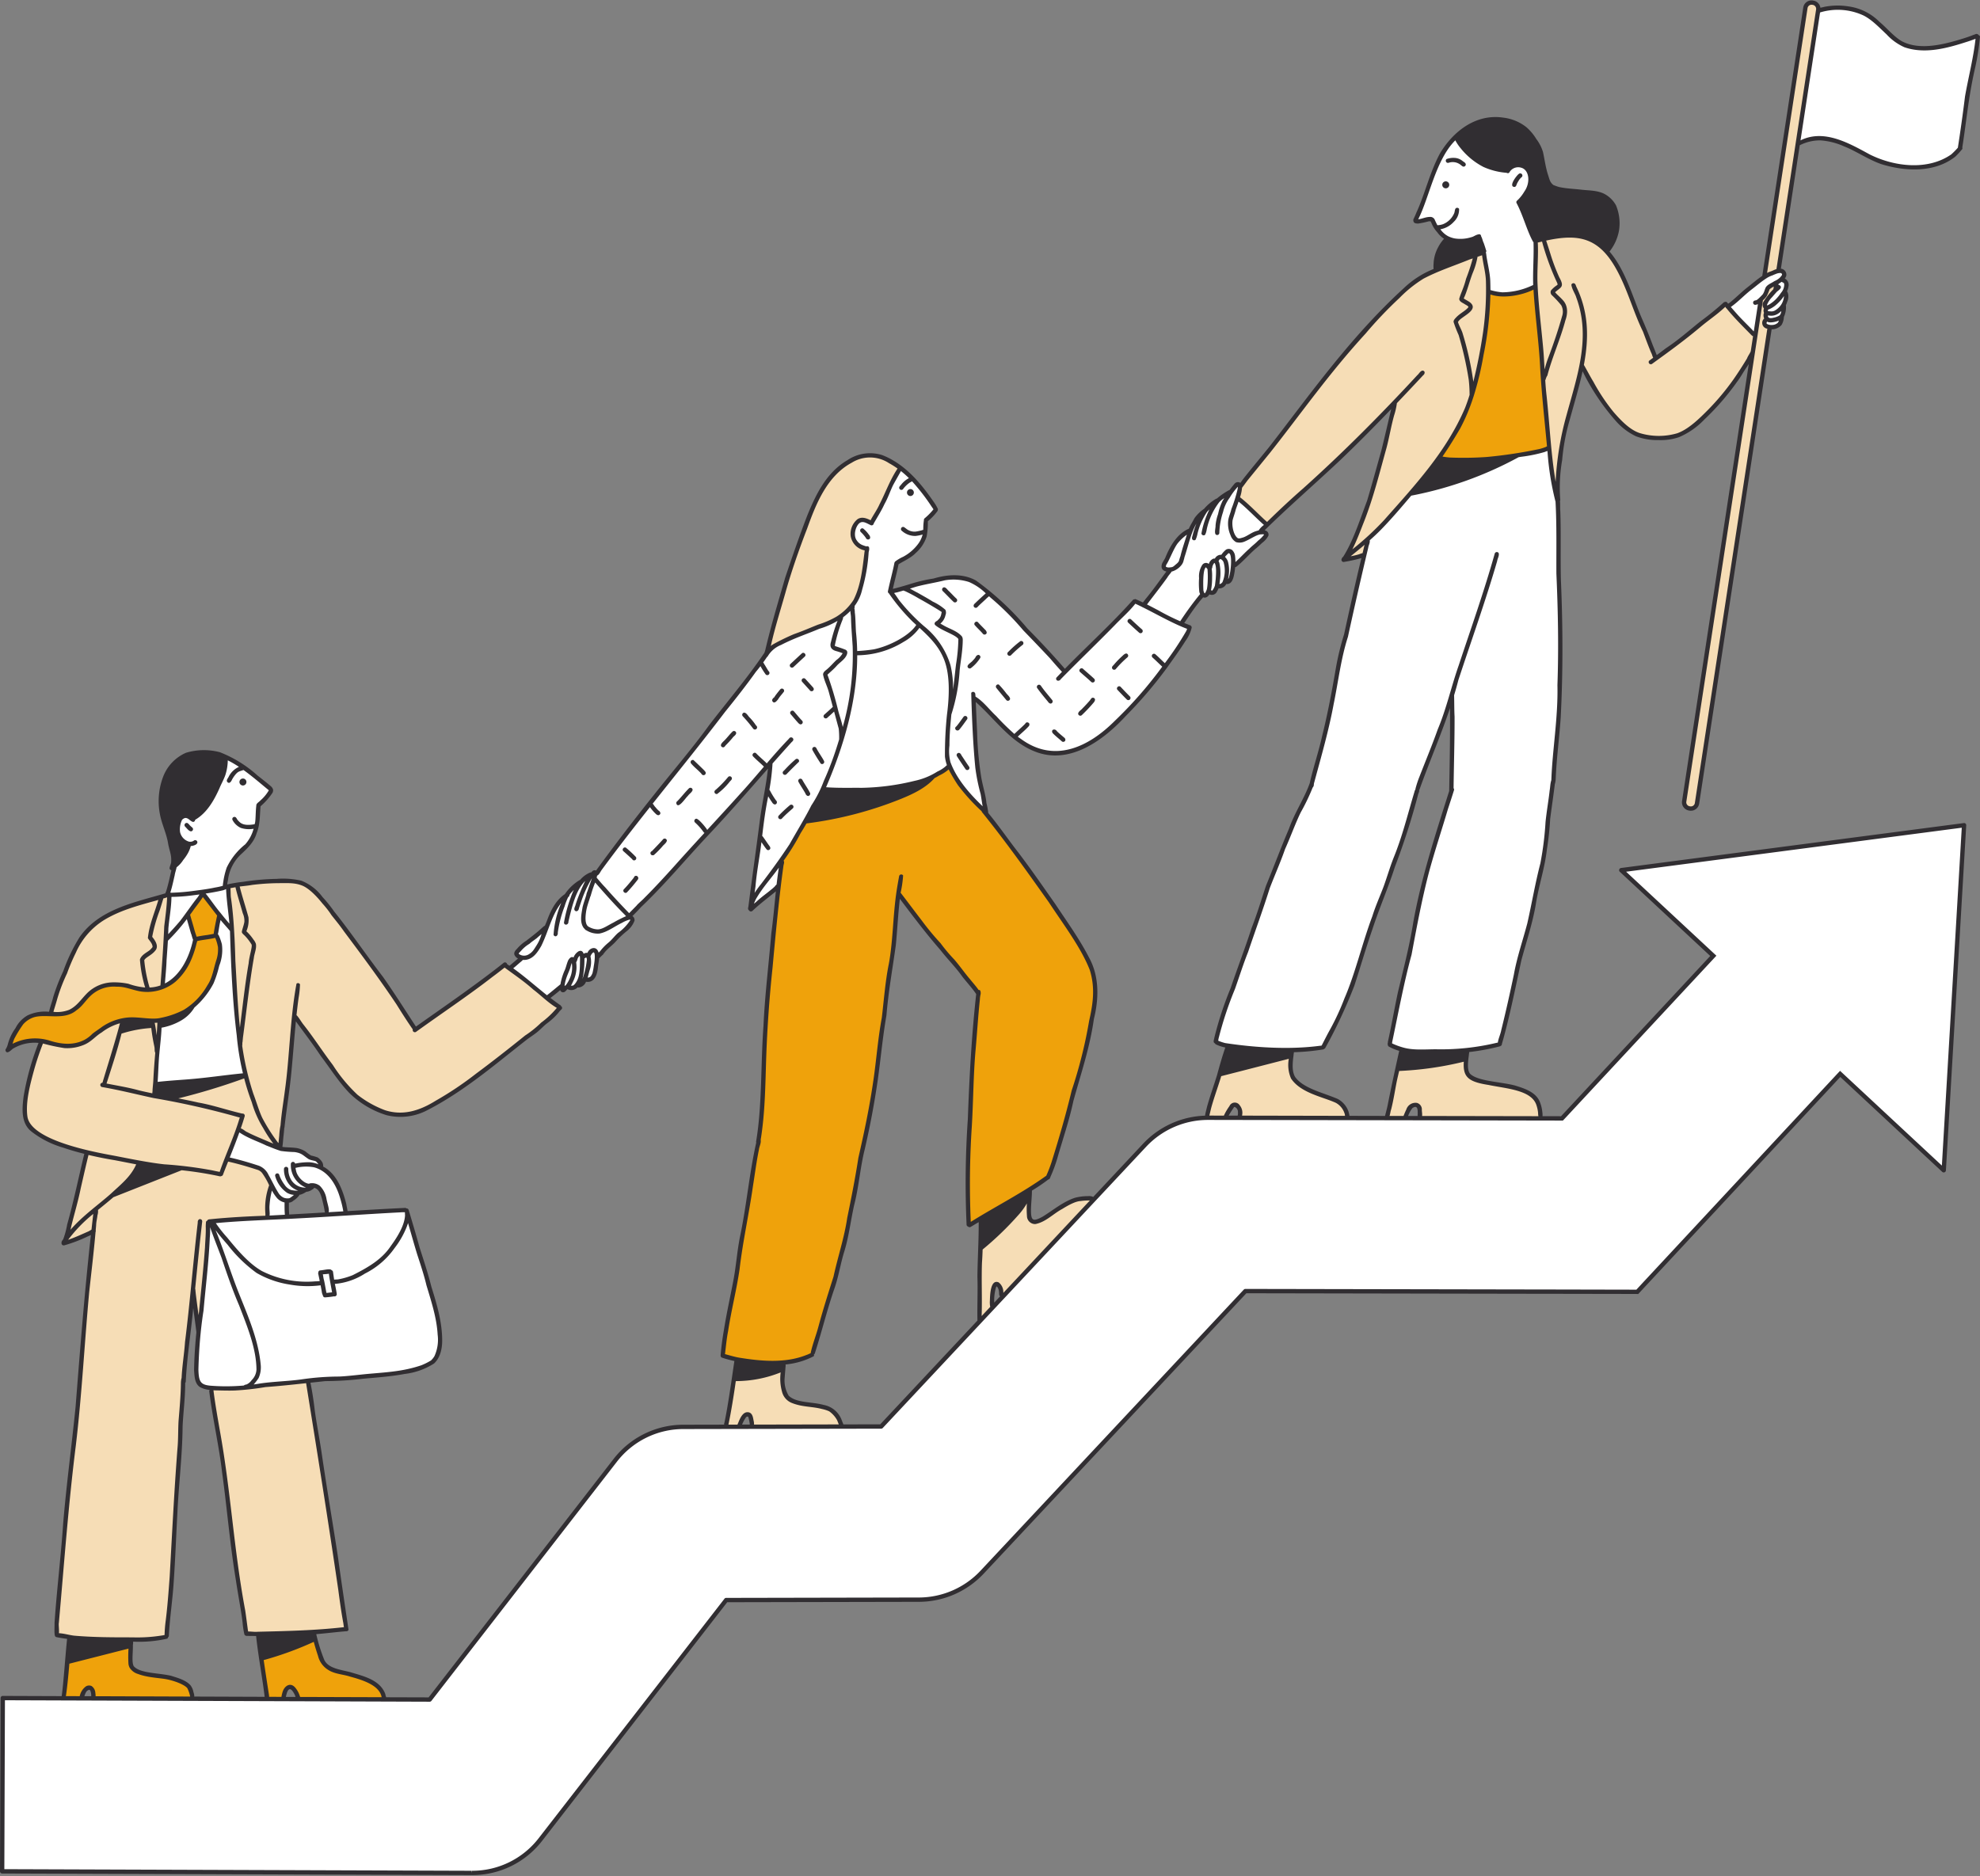
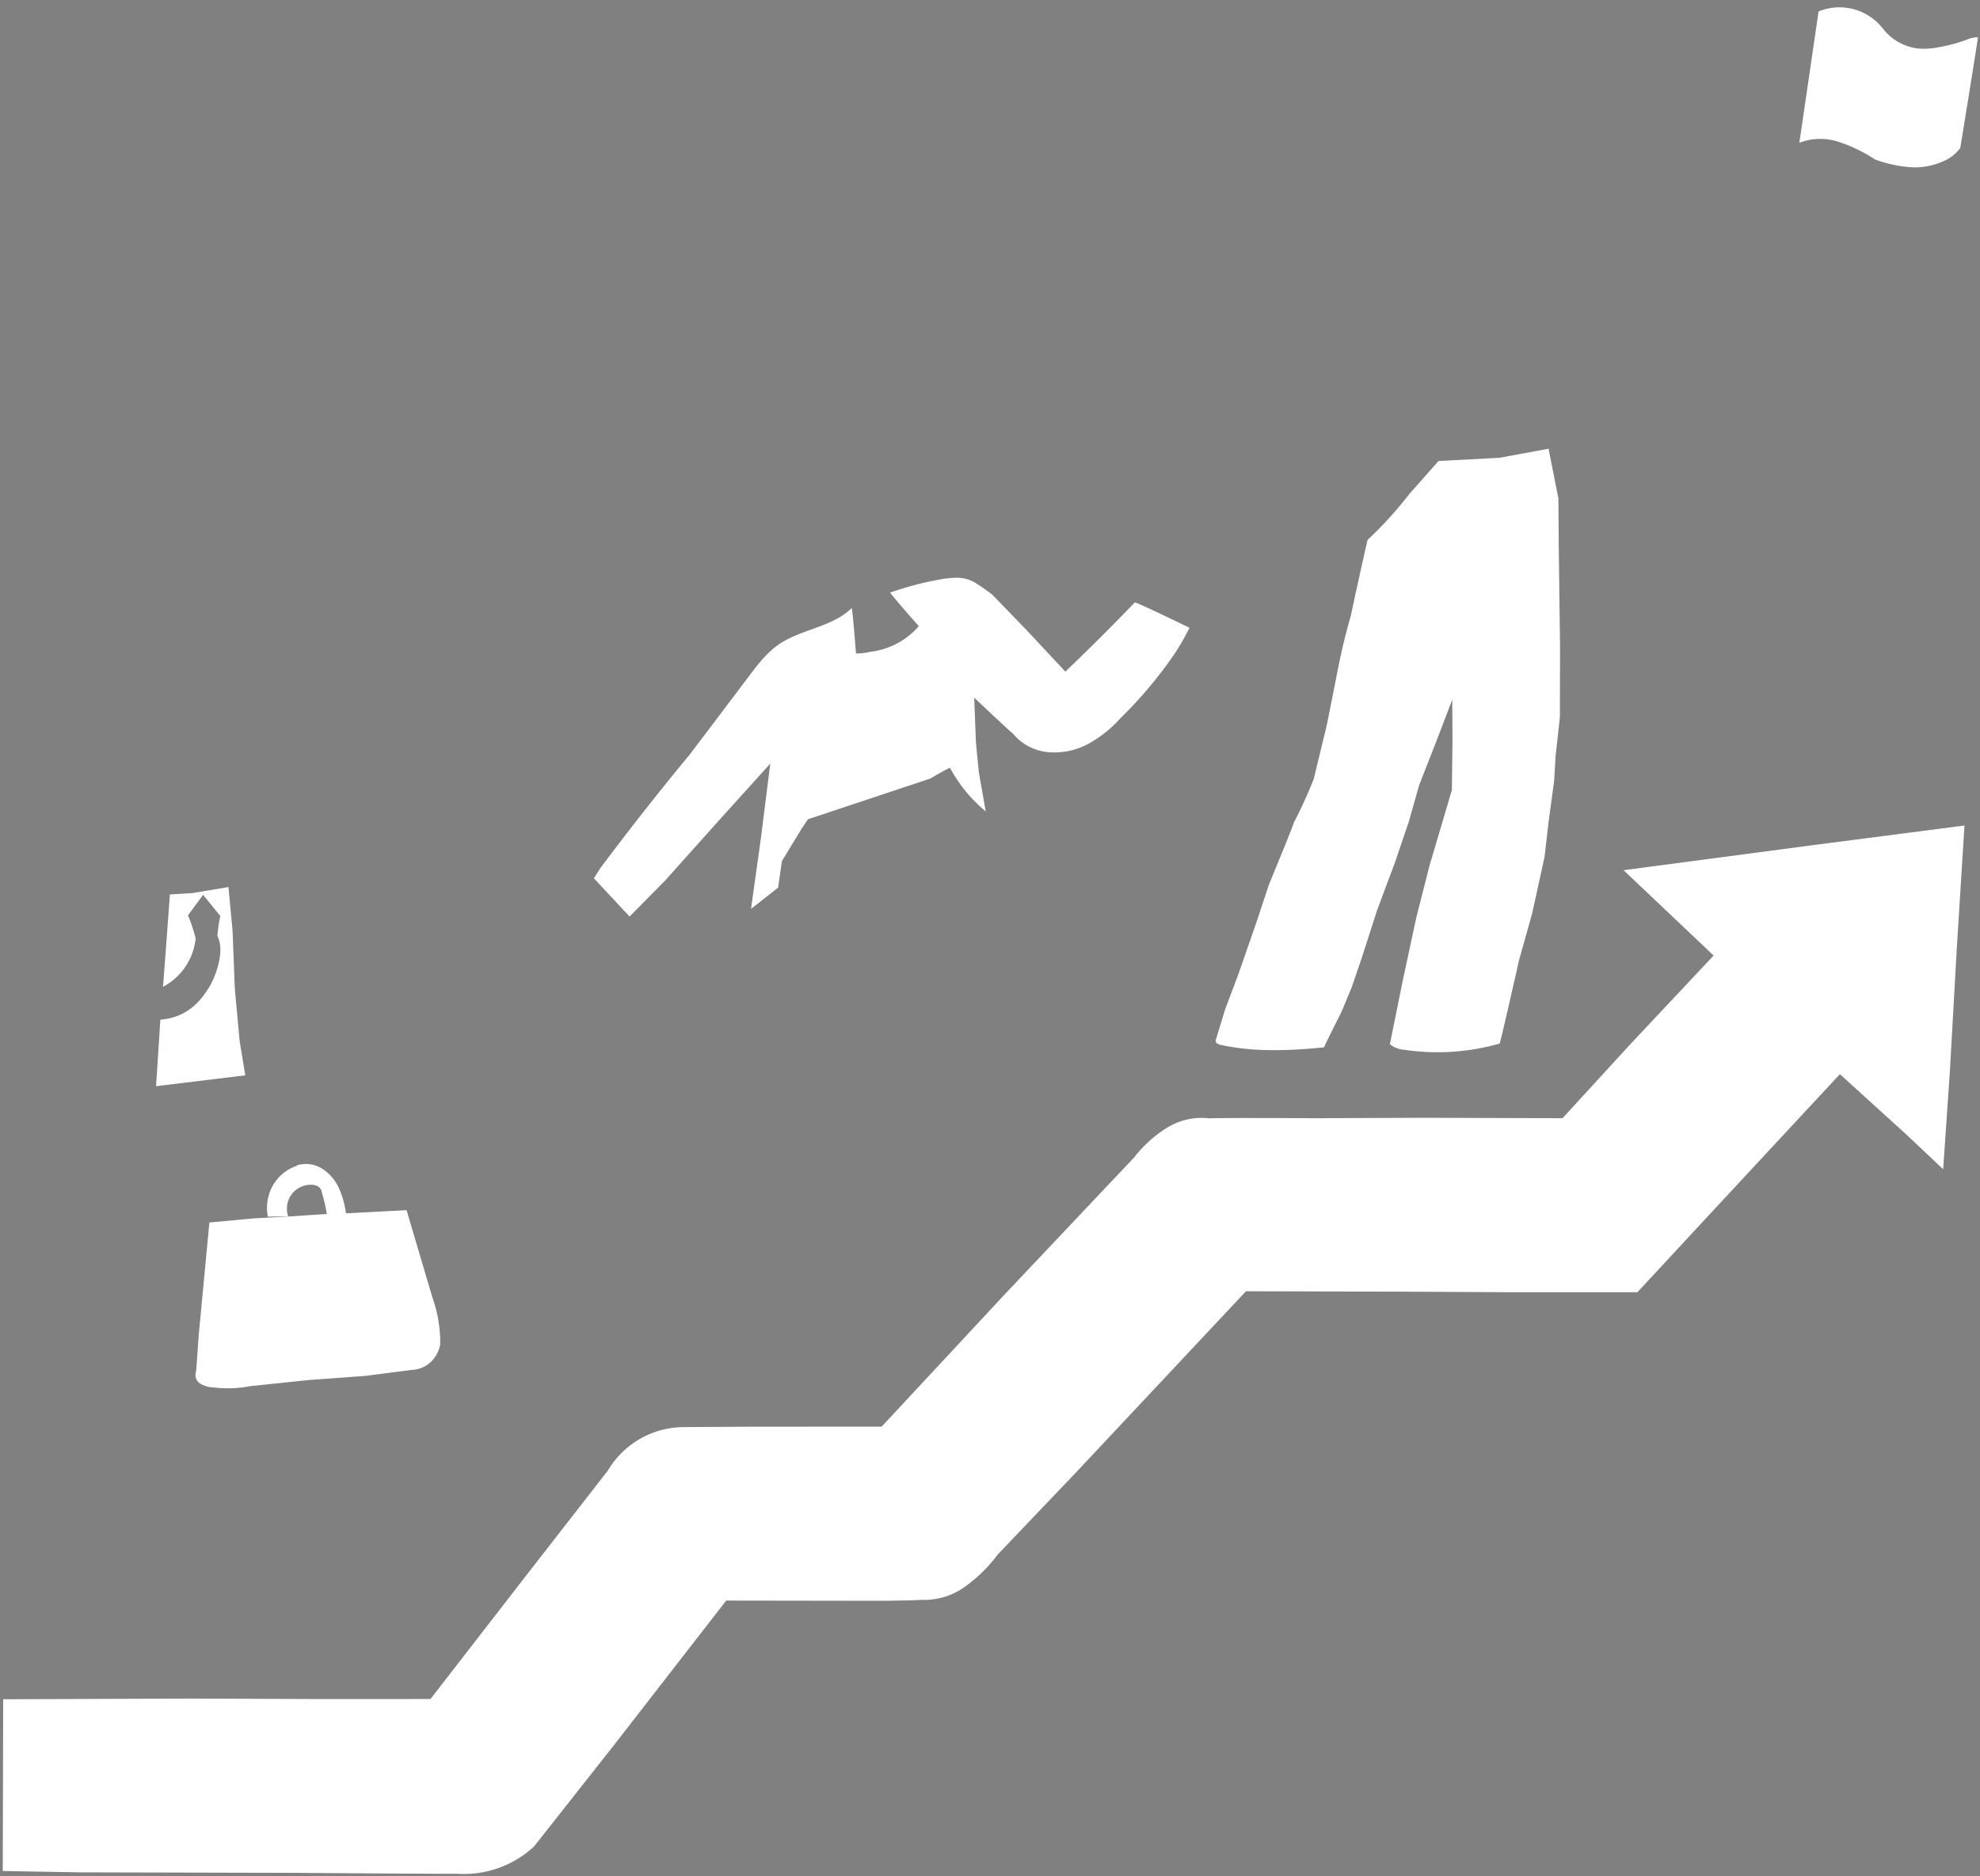
<svg xmlns="http://www.w3.org/2000/svg" data-name="Layer 28" fill="#000000" height="473.8" preserveAspectRatio="xMidYMid meet" version="1" viewBox="-0.0 -0.1 500.0 473.8" width="500" zoomAndPan="magnify">
  <rect x="-0.0" y="-0.1" width="500.0" height="473.8" fill="#808080" stroke="none" />
  <g id="change1_1">
-     <path d="M227.406,118.091c.034.101-.025.238-.118.238-2.353,4.57-4.705,9.14-7.127,13.908a3.472,3.472,0,0,0-2.662-.943,2.772,2.772,0,0,0-1.889,2.234,4.394,4.394,0,0,0,.443,3.148,5.201,5.201,0,0,0,2.784,2.094,52.462,52.462,0,0,1-2.093,11.49,5.85,5.85,0,0,1-2.405,3.672c-2.888,2.677-6.736,4.01-10.447,5.327s-7.539,2.776-10.391,5.798a164.009,164.009,0,0,1,4.558-16.427c1.552-5.259,3.329-10.451,5.354-15.537a42.988,42.988,0,0,1,4.119-9.252,21.144,21.144,0,0,1,5.991-6.858,10.742,10.742,0,0,1,8.829-1.718,22.282,22.282,0,0,1,4.843,2.595A.51.51,0,0,1,227.406,118.091ZM209.468,355.799a13.933,13.933,0,0,0-5.357-1.19,8.75,8.75,0,0,1-5.113-1.842,10.296,10.296,0,0,1-1.177-7.91l-11.516-1.008q-1.474,8.085-2.948,16.17s3.498-.013,3.429.208a6.576,6.576,0,0,1,.994-2.385,1.44,1.44,0,0,1,1.034-.755c.596-.02,1.009.618,1.099,1.208a11.008,11.008,0,0,0,.174,1.776s22.421-.037,22.331-.061A5.983,5.983,0,0,0,209.468,355.799Zm59.515-51.683c-2.155,1.184-4.051,2.801-6.213,3.973a3.675,3.675,0,0,1-1.212.465,1.442,1.442,0,0,1-1.213-.338,2.162,2.162,0,0,1-.462-1.441q-.166-2.571-.108-5.149l-11.642,7.414a206.502,206.502,0,0,0-.445,24.315c1.069-1.164,2.138-2.328,3.184-3.406a8.819,8.819,0,0,1,.124-4.794,1.84,1.84,0,0,1,.294-.621.723.723,0,0,1,.597-.292c.389.032.616.443.758.807a13.507,13.507,0,0,1,.652,2.231l10-10.533s12.809-13.691,12.764-13.769C273.728,302.195,271.139,302.932,268.984,304.116Zm71.184-21.787c-.001.026.004.051.002.077A.085.085,0,0,0,340.167,282.329Zm-1.916-3.736a12.169,12.169,0,0,0-3.949-1.945,21.779,21.779,0,0,1-4.022-1.576,9.307,9.307,0,0,1-3.714-3.152,6.192,6.192,0,0,1-.692-3.131,18.49,18.49,0,0,1,.432-3.211l-16.106-.486-5.518,17.133a44.761,44.761,0,0,1,4.775.059,8.274,8.274,0,0,1,1.468-2.842c.283-.356.695-.721,1.135-.608.403.104.6.551.712.952a8.98,8.98,0,0,1,.332,2.286l26.403.233s.575-.113.658.024A4.868,4.868,0,0,0,338.251,278.593Zm48.174-2.153a13.286,13.286,0,0,0-6.365-2.355,63.841,63.841,0,0,1-6.785-1.015,5.253,5.253,0,0,1-1.89-.817,4.215,4.215,0,0,1-1.482-3.061,12.495,12.495,0,0,1,.386-3.471l-16.353.129-3.718,16.287s4.606.148,4.608.2a9.416,9.416,0,0,1,.766-1.925,3.164,3.164,0,0,1,1.49-1.391,1.109,1.109,0,0,1,1.223.138,1.341,1.341,0,0,1,.255.862,12.449,12.449,0,0,1-.103,2.249l24.342-.089s6.162.243,6.057.28A6.129,6.129,0,0,0,386.425,276.439ZM356.545,124.102l7.691-9.634,5.332-9.099,2.478-6.7,3.001-14.076.774-9.803-1.033-10.553s-.302-.583-.338-.229a42.125,42.125,0,0,0-18.267,8.274,83.829,83.829,0,0,0-14.414,14.525c-6.632,7.995-13.098,16.127-19.423,24.538a84.294,84.294,0,0,1-7.077,8.823,10.833,10.833,0,0,0-1.676,2.139,10.505,10.505,0,0,0-.912,3.416l7.256,6.558,15.832-14.358,11.991-11.7,4.269-4.171-4.094,17.637-2.435,7.693-5.867,13.76,4.738-.971.872-3.529.079-.446,5.888-5.967ZM458.54,1.153a1.617,1.617,0,0,0-2.01-.139,2.216,2.216,0,0,0-.661,1.476,5.654,5.654,0,0,1-.312,1.621l-3.471,23.772L448.401,51.618,443.436,84.62l-7.616-7.773-17.534,13.603L414.153,80.43s-3.774-9.48-3.783-9.356a33.254,33.254,0,0,0-4.371-7.841,11.211,11.211,0,0,0-7.601-4.351l-10.402.964-.237,8.813.264,6.254,1.346,13.695.99,13.695,1.029,11.267,1.489,9.854.392,1.384.47-6.893,1.018-6.919,1.175-5.144,1.279-4.778,1.201-4.517a33.673,33.673,0,0,1,1.053-3.865l4.484,7.093a33.095,33.095,0,0,0,5.848,7.531,11.799,11.799,0,0,0,8.666,3.168,15.662,15.662,0,0,0,12.126-5.269,57.984,57.984,0,0,0,9.655-12.145c.737-1.081,1.422-2.198,2.061-3.34l-3.322,22.991L433.71,147.387,429.46,174.7s-3.787,25.349-3.744,25.47a18.411,18.411,0,0,0-.331,2.151,1.871,1.871,0,0,0,.989,1.796,1.684,1.684,0,0,0,1.888-.703,4.131,4.131,0,0,0,.606-2.059,8.035,8.035,0,0,1,.339-2.138L434.514,164.9l4.39-29.09,5.951-40.048,4.946-30.867s9.428-62.298,9.416-62.151A2.017,2.017,0,0,0,458.54,1.153ZM120.313,249.044l-5.67,4.18-5.985,4.246-3.7,2.552-2.473-3.783L96.8,247.482l-6.388-8.648L80.194,226.4a7.693,7.693,0,0,0-5.118-3.5,22.808,22.808,0,0,0-6.362-.246l-7.542.414a61.873,61.873,0,0,1-19.033,3.194,72.253,72.253,0,0,0-10.696,3.034,25.191,25.191,0,0,0-9.342,6.068c-3.286,3.557-5.066,8.213-6.77,12.745-2.01,5.416-3.688,11.033-5.204,16.695a56.978,56.978,0,0,0-3.535,10.754,15.42,15.42,0,0,0-.464,5.584A6.253,6.253,0,0,0,9.01,285.756c.068-.063,5.49,2.777,5.49,2.777l7.471,2.644L20.474,297.78l-2.399,9.697-1.625,6.293,7.214-2.485-1.273,12.3-2.814,30.736-2.158,21.48-2.3,25.181-.821,9.5.448,2.338,5.869.97,16.34.137,5.073-.721,1.48-15.395.883-16.961,1.177-16.316.888-16.523,2.336-20.407.983,4.573,3.627,18.637,2.483,14.974,2.986,23.903,3.425,22.655,13.823-.039,11.386-1.066-.385-3.217-5.058-32.878-4.15-26.812L69.39,303.36l1.603-14.612,2.486-21.126,1.046-10.852,9.526,13.043,4.505,5.653c.101-.093,3.617,3.059,3.617,3.059l4.412,2.167a15.872,15.872,0,0,0,10.883-.49c.099-.169,6.204-3.621,6.204-3.621l7.939-5.646,10.767-8.433,5.662-4.485,3.28-3.63L127.504,243.743Z" fill="#f6ddb6" />
-   </g>
+     </g>
  <g id="change2_1">
-     <path d="M275.256,243.235a23.107,23.107,0,0,1,.608,13.835,143.069,143.069,0,0,1-5.199,20.108,190.878,190.878,0,0,1-5.953,20.323c-6.608,3.941-13.215,7.882-19.807,12.002a179.457,179.457,0,0,1,.066-24.113c.296-6.528.592-13.055.862-18.971.443-5.246.887-10.493,1.14-15.701A143.907,143.907,0,0,0,233.42,234.128a34.67,34.67,0,0,0-6.548-7.922c-1.786,14.938-3.572,29.876-5.293,45.138-2.932,16.986-6.34,33.89-10.457,51.097-2.014,6.552-4.029,13.104-6.048,20.004a35.234,35.234,0,0,1-22.645.112c1.526-9.473,3.109-18.936,4.551-28.353,1.553-8.873,3.106-17.746,4.684-26.405a162.45,162.45,0,0,0,1.303-20.348c.281-9.409,1.02-18.805,2.194-27.982.377-3.89.754-7.781,1.145-11.555.118-1.722.237-3.443.492-4.923a44.29,44.29,0,0,0,.45-5.043c2.3-3.9,4.599-7.799,7.08-11.688,8.733-2.027,17.376-4.444,25.83-7.026,3.285-1.73,6.464-3.663,9.737-5.655a42.304,42.304,0,0,0,8.859,11.813c5.218,6.799,10.435,13.598,15.514,20.429C268.127,231.427,271.846,237.129,275.256,243.235ZM51.323,225.611l-3.954,5.271,2.032,6.031a22.88,22.88,0,0,1-2.185,6.302,13.729,13.729,0,0,1-4.408,5.052,9.066,9.066,0,0,1-6.444,1.492,27.026,27.026,0,0,0-7.476-1.186,10.034,10.034,0,0,0-6.825,2.67,10.423,10.423,0,0,1-4.283,3.945,10.027,10.027,0,0,1-5.939.906,5.819,5.819,0,0,0-4.731.889,10.236,10.236,0,0,0-3.23,3.695A30.575,30.575,0,0,0,1.98,265.25a9.922,9.922,0,0,1,7.491-2.334c2.927.289,5.754,1.758,8.67,1.372a11.437,11.437,0,0,0,5.234-2.493,41.734,41.734,0,0,1,4.726-3.459,6.815,6.815,0,0,1,4.093-.878c1.376.069,2.736.329,4.111.428A17.651,17.651,0,0,0,54.77,236.292c-.223-.237.761-5.233.761-5.233Zm-6.265,198.464c-3.44-1.19-7.365-.708-10.599-2.287a2.821,2.821,0,0,1-1.382-1.951,8.354,8.354,0,0,1-.058-2.462l.226-2.987-15.43-.009q-.753,6.948-1.507,13.896l-.222.533s4.531.203,4.461.233a6.216,6.216,0,0,1,.907-2.08,1.502,1.502,0,0,1,.76-.663,1.036,1.036,0,0,1,1.012.32,1.703,1.703,0,0,1,.409,1.018,5.704,5.704,0,0,1-.06,1.128c8.336.017,16.672.033,24.858.136a6.337,6.337,0,0,0-.816-3.11A4.974,4.974,0,0,0,45.058,424.075Zm47.132-.1a69.224,69.224,0,0,0-6.997-2.019,7.136,7.136,0,0,1-2.478-1.178c-1.307-1.066-1.837-2.791-2.301-4.413l-.974-3.404-13.902.383c.415,5.17,1.026,10.325,1.744,15.652,1.365.011,2.731-.041,4.058-.002a7.613,7.613,0,0,1,1.208-2.497,1.131,1.131,0,0,1,.659-.514.814.814,0,0,1,.661.232,2.409,2.409,0,0,1,.426.583c.41.699.821,1.398,1.262,2.195,7.162-.033,14.324-.066,21.584-.022C96.528,426.621,94.427,424.924,92.19,423.976Zm295.978-348.28s-.221-3.571-.288-3.421a15.814,15.814,0,0,1-11.571,1.597c-.756,7.549-1.595,15.127-3.569,22.453s-5.141,14.442-10.105,20.18l7.867.405s9.88-1.198,9.854-1.33l8.938-1.788a3.329,3.329,0,0,0,2.044-.936Z" fill="#efa20b" />
-   </g>
+     </g>
  <g id="change3_1">
    <path d="M459.077,213.183l37.004-4.794-1.954,31.226-1.731,30.849-1.701,24.741-8.942-8.448-17.13-15.566-11.007,11.835-23.041,24.805-17.089,18.435H382l-28.533-.147-38.831-.103-21.25,22.662-21.72,23.156L251.99,392.46a37.989,37.989,0,0,1-8.434,8.269,17.667,17.667,0,0,1-11.18,3.22c-.052.136-9.459.25-9.459.25l-39.535-.057-28.515,36.73-20.03,25.395a26.029,26.029,0,0,1-19.391,6.867c.05.07-41.69-.229-41.69-.229l-54.014-.132L.695,472.435l.108-43.372,47.317-.174,33.055.123,27.539-.014,25.237-32.578,19.534-25.094a22.379,22.379,0,0,1,19.527-10.995c.109-.017,17.419-.112,17.419-.112l32.21-.014L253.749,326.77l32.699-34.602a31.351,31.351,0,0,1,8.31-7.479,16.662,16.662,0,0,1,10.776-2.327c.187-.182,26.691-.045,26.691-.045l26.94-.109,35.411.109,16.779-18.318,21.383-22.772L409.992,219.679ZM63.991,307.619l-11.117,1.035-2.687,28.395s-.62,8.886-.673,9.215a2.603,2.603,0,0,0,1.072,3.094,7.015,7.015,0,0,0,3.394.956,29.647,29.647,0,0,0,9.141-.316L77.954,348.44l14.399-1.054s12.262-1.609,12.283-1.555a7.482,7.482,0,0,0,4.335-2.122,8.191,8.191,0,0,0,2.198-4.295,33.879,33.879,0,0,0-2.003-11.905l-6.498-21.973s-15.188.805-15.314.799a22.314,22.314,0,0,0-1.764-6.348,11.394,11.394,0,0,0-4.258-4.937,7.696,7.696,0,0,0-6.351-.837s.128.078.043.088a11.113,11.113,0,0,0-6.098,4.955,11.643,11.643,0,0,0-1.316,7.779l-.052.133s5.078-.081,5.213-.082a6.039,6.039,0,0,1,5.741-7.974,3.622,3.622,0,0,1,1.657.35,1.937,1.937,0,0,1,1.056,1.454,41.246,41.246,0,0,1,1.31,5.585l-8.41.559Zm-3.475-44.786-1.222-13.277L58.732,234.99l-1.047-11.054-3.857.643-5.081.857-5.846.367s-1.683,23.17-1.755,23.332a15.588,15.588,0,0,0,8.257-12.232,41.386,41.386,0,0,0-1.93-5.827l3.815-5.181,4.346,5.356a38.658,38.658,0,0,0-.745,5.038c1.092,2.15.856,4.733.27,7.072a21.018,21.018,0,0,1-5.05,9.503,14.25,14.25,0,0,1-9.609,4.551l-1.09,16.811,22.525-2.741ZM249.134,205.004c-.075-.061-.146-.127-.22-.188l.012.068Zm-81.14,17.251,12.791-14.302,13.732-15.2L192.15,211.546l-2.495,17.91,6.845-5.39.941-6.673,4.977-8.182,1.605-2.4,30.926-10.287s4.873-2.898,4.972-2.669a37.028,37.028,0,0,0,8.994,10.962l-1.745-9.965-.721-7.399-.439-11.349s9.499,8.998,9.71,8.985a13.193,13.193,0,0,0,9.076,4.792,18.092,18.092,0,0,0,10.164-2.195,30.953,30.953,0,0,0,8.029-6.446,108.597,108.597,0,0,0,12.686-14.871,57.314,57.314,0,0,0,4.702-7.914s-13.635-6.653-13.822-6.394q-8.573,8.918-17.524,17.463l-9.878-10.579L250.589,150.1a48.753,48.753,0,0,0-4.388-3.057,8.741,8.741,0,0,0-4.419-1.222,22.019,22.019,0,0,0-4.607.473,77.655,77.655,0,0,0-12.408,3.284c2.29,2.836,4.705,5.571,7.252,8.462a19.082,19.082,0,0,1-12.209,6.47,15.592,15.592,0,0,1-3.653.428s-.879-11.687-1.114-11.44c-4.913,4.828-12.701,5.256-18.376,9.161-3.075,2.116-5.377,5.149-7.624,8.129-4.888,6.481-9.776,12.963-14.887,19.701q-11.687,14.123-22.663,28.816l-1.523,2.408,9.012,9.668Zm140.327,41.544c8.513,1.882,17.36,1.463,26.038.623.068-.371,4.455-9.092,4.455-9.092l2.541-6.126,2.488-7.29,3.932-12.198,4.548-12.158,3.464-10.219,2.595-9.175,4.12-10.499,4.224-11.06.064,10.126-.154,12.673-2.391,8.099-3.239,10.948-3.34,13.133-3.442,16.003-3.244,16.029a6.189,6.189,0,0,0,3.583,1.405,57.101,57.101,0,0,0,24.118-1.557c.19-.034,4.908-21.018,4.908-21.018l3.293-11.757,3.158-14.366.977-8.532,1.454-10.748.348-6.109,1.095-9.92.033-17.87-.322-25.055-.092-12.309-2.481-12.552-12.399,2.293-15.387.808-7.467,8.443a95.534,95.534,0,0,1-10.464,11.494c-1.396,6.135-2.824,12.567-4.187,19.013-1.573,5.424-2.802,10.91-3.843,16.431.053-.253-2.28,11.44-2.28,11.44L331.747,196.65a117.555,117.555,0,0,1-5.049,11.066c.177-.163-2.643,6.768-2.643,6.768l-3.627,8.865-3.264,9.832-4.459,12.814-3.331,8.838-2.336,7.655a.83.83,0,0,0,.308.932A2.354,2.354,0,0,0,308.322,263.799ZM464.431,35.764a38.917,38.917,0,0,1,9.107,4.432,33.988,33.988,0,0,0,8.51,1.91,17.416,17.416,0,0,0,8.423-1.373,10.256,10.256,0,0,0,4.549-3.47s4.542-27.866,4.451-27.943a6.736,6.736,0,0,0-2.849.624,41.364,41.364,0,0,1-7.217,1.916,18.596,18.596,0,0,1-5.164.284,13.269,13.269,0,0,1-8.732-4.983,13.905,13.905,0,0,0-16.27-4.372s-4.852,33.166-4.855,33.16A14.939,14.939,0,0,1,464.431,35.764Z" fill="#ffffff" />
  </g>
  <g id="change4_1">
-     <path d="M236.201,128.798a7.23,7.23,0,0,0-2.136,2.55,16.917,16.917,0,0,0-.531,3.378,8.334,8.334,0,0,1-2.686,4.494,24.823,24.823,0,0,1-4.381,3.013c-.561,2.237-1.103,4.597-1.646,6.956,2.224,2.818,4.552,5.592,7.013,8.243a.431.431,0,0,0-.022.187,18.629,18.629,0,0,1-15.836,7.312,87.93,87.93,0,0,0-.76-11.412,26.596,26.596,0,0,0,3.638-14.787,5.293,5.293,0,0,1-2.24-1.42,4.443,4.443,0,0,1-1.015-2.552,3.866,3.866,0,0,1,.486-2.329,2.501,2.501,0,0,1,1.971-1.228,1.861,1.861,0,0,1,1.844,1.276c.302-.462.335-.517.368-.572,2.281-4.573,4.614-9.121,7.069-13.603A23.341,23.341,0,0,1,236.201,128.798ZM158.898,231.472s-8.633-9.546-8.657-9.521q.048-.557.097-1.114c.009-.102.01-.222-.072-.283-.113-.085-.268.018-.37.116l-1.036.99a.551.551,0,0,0-.571-.162,1.476,1.476,0,0,0-.541.311,9.099,9.099,0,0,0-2.043,2.257.569.569,0,0,0-.642-.203,1.472,1.472,0,0,0-.593.402,9.285,9.285,0,0,0-1.905,2.718,2.479,2.479,0,0,0-1.534.824,6.59,6.59,0,0,0-.972,1.484c-.923,1.762-1.718,3.59-2.522,5.445l-6.152,4.455c-.549.398-1.166.969-.997,1.625.148.573.811.822,1.332,1.123l-3.022,2.457a.335.335,0,0,0,.21.12l9.414,7.535a38.213,38.213,0,0,1,3.422-2.614.575.575,0,0,0,.786.282,7.152,7.152,0,0,0,.834-.655,1.411,1.411,0,0,0,1.709.195,5.413,5.413,0,0,0,1.191-1.068,1.299,1.299,0,0,0,1.63-.965,1.118,1.118,0,0,0,1.311-.044,2.274,2.274,0,0,0,.755-1.161c.49-1.475.262-3.13.788-4.298l8.31-8.485a1.843,1.843,0,0,0,.648-1.081C159.734,231.727,159.277,231.27,158.898,231.472ZM62.766,213.13a11.051,11.051,0,0,0,1.984-4.545,33.033,33.033,0,0,0,.542-4.968c1.053-1.159,1.955-2.062,2.702-3.079a1.363,1.363,0,0,0,.352-.872,1.443,1.443,0,0,0-.559-.862,40.761,40.761,0,0,0-7.704-6.097,20.366,20.366,0,0,0-3.625-1.578,21.303,21.303,0,0,1-7.602,15.649A1.936,1.936,0,0,0,46.8,205.659a2.405,2.405,0,0,0-1.623,1.449,5.06,5.06,0,0,0-.312,2.221,5.34,5.34,0,0,0,.686,2.633,2.602,2.602,0,0,0,2.277,1.295,12.68,12.68,0,0,1-3.803,5.335,33.068,33.068,0,0,1-1.754,7.106,54.274,54.274,0,0,0,14.502-1.532c.045-.455.085-.787.124-1.119a11.087,11.087,0,0,1,2.682-6.671C60.585,215.239,61.831,214.325,62.766,213.13Zm17.325,79.679c-.678-.447-1.479-.668-2.198-1.047a20.27,20.27,0,0,0-1.795-1.011c-1.677-.676-3.683-.033-5.297-.788l-3.409-1.248c-1.193-.437-2.387-.875-3.532-1.426a19.496,19.496,0,0,1-3.523-2.187c-.012.091-.023.182-.134.16a31.96,31.96,0,0,0-2.812,7.477l3.852.803a19.413,19.413,0,0,1,3.477.953,5.111,5.111,0,0,1,1.876,1.225A6.91,6.91,0,0,1,67.5,297.12c.788,1.466,1.575,2.931,2.373,4.44a2.946,2.946,0,0,0,2.689,1.505,2.895,2.895,0,0,0,2.511-1.877,13.945,13.945,0,0,0,3.606-1.47,5.386,5.386,0,0,1-3.223-1.823,5.074,5.074,0,0,1-1.212-3.45,9.664,9.664,0,0,1,6.936.388A2.136,2.136,0,0,0,80.091,292.809Zm232.467-167.2a5.262,5.262,0,0,0,.613-2.514.692.692,0,0,0-.164-.523c-.212-.19-.55-.075-.787.083a5.879,5.879,0,0,0-1.496,1.691,23.283,23.283,0,0,0-10.478,9.858,7.988,7.988,0,0,0-3.702,3.186,27.155,27.155,0,0,0-2.21,4.362,2.208,2.208,0,0,0-.266,1.164,1.137,1.137,0,0,0,1.233.926c.034.091-6.543,8.868-6.543,8.868l9.565,4.748c1.738-2.384,3.463-4.839,5.189-7.295a1.461,1.461,0,0,0,1.158.014,1.489,1.489,0,0,0,.572-.892c.272.265.637.551.991.415a.925.925,0,0,0,.37-.318,5.498,5.498,0,0,0,.798-1.397,2.448,2.448,0,0,0,1.429-.235,1.579,1.579,0,0,0,.74-1.044,1.12,1.12,0,0,0,1.274-.514,2.994,2.994,0,0,0,.368-1.426,4.015,4.015,0,0,1,.278-1.453c2.595-2.665,5.115-5.066,7.635-7.466.327-.311.682-.758.482-1.163-.216-.437-.848-.38-1.319-.255.094-.154,1.738-1.937,1.738-1.937Zm71.228-74.761a15.52,15.52,0,0,0,2.284-3.358,5.228,5.228,0,0,0,.285-3.958,3.192,3.192,0,0,0-3.143-2.111,3.875,3.875,0,0,0-2.536,1.711,20.151,20.151,0,0,1-12.794-8.695c-.199.181-.411.346-.61.536-2.759,2.631-4.389,6.218-5.681,9.805s-2.325,7.298-4.28,10.75a1.745,1.745,0,0,0,1.369.367,8.044,8.044,0,0,0,1.413-.365,4.367,4.367,0,0,1,1.844-.157,6.748,6.748,0,0,0,6.354,5.422,16.483,16.483,0,0,0,5.298-1.105,32.877,32.877,0,0,1,2.103,13.953A19.358,19.358,0,0,0,387.785,72.42c.043-3.972.087-7.944-.02-11.771C386.55,57.325,385.174,54.058,383.786,50.849Zm67.018,22.578c.009-.57.211-1.125.2-1.695a1.29,1.29,0,0,0-.949-1.305,2.97,2.97,0,0,0,.575-.886,1.008,1.008,0,0,0-.142-1.001,1.407,1.407,0,0,0-1.376-.198,17.05,17.05,0,0,0-6.617,3.82c-2.074,1.71-4.067,3.514-6.06,5.318l6.878,6.75s1.174-8.377,1.131-8.319a4.513,4.513,0,0,0,1.621-2.133,4.321,4.321,0,0,1,.521-1.233,2.134,2.134,0,0,1,1.502-.719l.467-.013a3.743,3.743,0,0,1-1.249,2.469,4.941,4.941,0,0,0-1.492,2.366c-.18,1.124.495,2.268.26,3.382-.085.404-.287.775-.395,1.174a1.267,1.267,0,0,0,.173,1.175,1.582,1.582,0,0,0,1.167.369,3.29,3.29,0,0,0,1.566-.238,2.412,2.412,0,0,0,1.062-1.188,7.184,7.184,0,0,0,.443-1.56q.307-1.508.614-3.016a7.604,7.604,0,0,0,.226-2.036C450.9,74.282,450.797,73.857,450.804,73.427Z" fill="#ffffff" />
-   </g>
+     </g>
  <g id="change5_1">
-     <path d="M500,9.191a.479.479,0,0,0-.394-.438.421.421,0,0,0-.066-.12.629.629,0,0,0-.645-.12c-.066.022-.12.044-.175.066-.175.077-.328.109-.908.35-1.739.634-3.512,1.16-5.295,1.63-4.19,1.083-8.73,1.641-12.285-.263-2.035-1.192-3.665-3.238-5.71-4.966a13.598,13.598,0,0,0-7.854-3.829,17.299,17.299,0,0,0-6.05.142c-.284.087-.613.142-.919.219A2.123,2.123,0,0,0,457.927.057l-.153-.033a2.12,2.12,0,0,0-2.407,1.772L445.018,69.577c-1.302.864-2.647,2.046-3.905,3.019-1.4,1.116-3.14,2.833-4.179,3.632a2.602,2.602,0,0,1-.536.372c-.099-.12-.208-.252-.295-.361a.47.47,0,0,0-.525-.066.483.483,0,0,0-.35.153,70.527,70.527,0,0,1-5.842,4.748c-3.183,2.571-5.568,4.704-8.697,6.771-.82.624-1.553,1.171-2.319,1.739-.339-.842-.667-1.696-1.017-2.538-.886-2.385-1.925-4.89-2.79-6.837-2.177-5.032-4.102-12.154-8.128-16.781v-.011c.011,0,.022,0,.022-.011l.022-.022a.15.15,0,0,0,.033-.044c.011-.011.011-.011.011-.022l.011-.011a.011.011,0,0,0,.011-.011l.011-.011a12.025,12.025,0,0,0,2.286-5.163,11.717,11.717,0,0,0-.766-6.367,7.174,7.174,0,0,0-3.129-2.986c-1.707-.777-3.61-.755-5.448-.941-2.144-.252-3.982-.295-5.809-.7a14.371,14.371,0,0,1-1.444-.514c-.853-.722-.908-1.269-1.324-2.538-.613-1.882-.853-3.851-1.28-5.787a10.387,10.387,0,0,0-1.685-3.282,12.529,12.529,0,0,0-2.494-2.975,11.529,11.529,0,0,0-5.82-2.418c-6.859-1.039-12.58,3.348-15.972,8.96-2.604,4.77-3.905,10.546-6.006,15.042-.284.7-.295.722-.602,1.379a.966.966,0,0,0-.055.985c.23.372.711.361,1.105.383a21.89,21.89,0,0,0,2.647-.558c.109-.011.361-.011.481-.022a3.239,3.239,0,0,1,.284.547,7.54,7.54,0,0,0,1.433,2.243,6.231,6.231,0,0,0,1.696,1.63,10.106,10.106,0,0,0-1.477,2.122,9.458,9.458,0,0,0-1.16,4.124,8.339,8.339,0,0,0,0,1.389,23.517,23.517,0,0,0-7.537,4.857c-13.696,12.526-24.056,27.382-34.055,40.192-2.385,2.943-4.288,5.196-6.564,8.084-.219.306-.449.613-.634.886a1.124,1.124,0,0,0-1.532.284c-.46.547-.832,1.017-1.171,1.488a.783.783,0,0,0-.175.077,16.772,16.772,0,0,0-3.063,2.111.387.387,0,0,0-.208.066,11.722,11.722,0,0,0-3.041,2.549.681.681,0,0,0-.186.12,9.711,9.711,0,0,0-2.199,2.188c-.47.908-1.039,1.761-1.444,2.702a.327.327,0,0,0-.12.044c-3.052,1.367-4.803,4.77-5.82,7.275-.317.7-.908,1.291-.941,2.1-.066.821.514,1.225,1.214,1.378-1.827,2.429-3.38,4.704-5.295,6.99-.175.284-.427.547-.635.831-.613-.295-1.225-.58-1.849-.842a.422.422,0,0,0-.306.055.439.439,0,0,0-.372.153c-5.415,6.071-11.497,11.563-17.175,17.394-3.03-3.512-6.203-6.892-9.463-10.196a72.341,72.341,0,0,0-12.974-12.099c-3.26-1.838-7.231-1.564-10.71-.514a38.536,38.536,0,0,0-5.317,1.203c-1.488.46-2.986.919-4.496,1.302-.142.033-.306.066-.481.099.459-2.079,1.159-4.682,1.422-6.159a.29.29,0,0,1,.055-.066c.897-.591,3.162-1.608,4.266-2.8a9.274,9.274,0,0,0,2.79-4.201,19.639,19.639,0,0,0,.306-3.84,14.846,14.846,0,0,0,2.385-2.505.836.836,0,0,0,.142-.634,12.015,12.015,0,0,0-1.192-1.958c-3.304-4.781-7.297-9.452-12.843-11.607a10.164,10.164,0,0,0-8.774,1.258c-5.448,3.162-8.106,8.938-10.228,14.145-1.925,4.999-3.698,10.152-5.514,15.534-1.75,6.082-3.588,12.143-5.032,18.313l-.197.624c-.011.011-.022.011-.022.022-.022.022-.022.055-.033.077-4.409,6.509-9.08,11.935-13.937,18.247-4.223,5.842-9.32,11.749-13.959,17.623-4.901,6.137-9.692,12.362-14.396,18.816-.055.087-.109.175-.175.263a.834.834,0,0,0-1.017.241c-.087.077-.164.164-.241.241a.603.603,0,0,0-.241.011,6.606,6.606,0,0,0-2.549,1.882.397.397,0,0,0-.186.077,12.001,12.001,0,0,0-3.665,3.511c-2.166,1.455-3.435,3.873-4.343,6.257-.23.645-.459,1.16-.7,1.718a.777.777,0,0,0-.263.142.244.244,0,0,1-.055.055.603.603,0,0,1-.087.066v.011h-.011c-.033.033-.066.044-.099.077-1.466,1.378-2.866,2.396-4.135,3.402a10.461,10.461,0,0,0-2.429,2.122c-.46.416-.886,1.061-.503,1.663a1.935,1.935,0,0,0,.799.744c-.788.678-1.586,1.356-2.155,1.827-.142-.098-.284-.197-.427-.284a.875.875,0,0,0-.186-.164.533.533,0,0,0-.886-.263c-6.662,5.295-14.56,10.732-22.12,16.07-2.757-4.201-5.437-8.456-8.325-12.559-4.037-5.251-8.347-11.574-12.318-16.497a32.367,32.367,0,0,0-2.932-3.643,12.157,12.157,0,0,0-5.393-4.157,20.69,20.69,0,0,0-6.203-.449,62.425,62.425,0,0,0-8.412.733,39.228,39.228,0,0,0-4.059.667h-.011a9.994,9.994,0,0,1,.186-1.083,10.699,10.699,0,0,1,3.479-6.695c1.641-1.521,3.14-3.008,3.785-5.229.875-2.155.755-4.474.963-6.728a16.883,16.883,0,0,0,2.997-3.369,1.375,1.375,0,0,0,.164-.875,1.928,1.928,0,0,0-.558-.821c-1.192-1.017-2.396-1.947-3.347-2.691a31.144,31.144,0,0,0-9.517-5.896,15.741,15.741,0,0,0-8.544.131,10.777,10.777,0,0,0-5.82,6.137,17.317,17.317,0,0,0-.798,9.31c.459,2.571,1.696,4.934,2.089,7.526.317,1.718.886,2.888.766,4.42.066.591-.438,1.356-.405,1.881a.687.687,0,0,0,.459.405c-.405,1.805-.788,3.61-1.345,5.382a.776.776,0,0,0-.142.405.04.04,0,0,0-.011.033c-7.822,2.319-16.748,3.982-21.693,11.093a43.901,43.901,0,0,0-4.102,8.555,49.345,49.345,0,0,0-2.538,6.531c-.284,1.203-.755,2.363-1.017,3.566a.611.611,0,0,0-.077.175,10.275,10.275,0,0,0-5.382.908,7.728,7.728,0,0,0-3.074,3.249,12.271,12.271,0,0,0-1.947,4.157,4.502,4.502,0,0,1-.405.974c0,.011,0,.011-.011.022a.611.611,0,0,0-.164.383c.295,1.422,1.75-.383,1.958-.405a10.533,10.533,0,0,1,6.411-1.422A66.333,66.333,0,0,0,5.962,276.826c-.394,3.063-.711,6.772,2.024,8.894a23.897,23.897,0,0,0,7.964,4.026c1.75.602,3.544,1.116,5.338,1.564-1.444,5.951-2.658,11.946-4.321,17.831a21.032,21.032,0,0,1-.864,3.358v.022a.479.479,0,0,0-.077.208c-.011.022-.022.055-.044.109-.011.011-.011.033-.022.044-.197.284-.47.547-.416.897a.553.553,0,0,0,.678.645,36.693,36.693,0,0,0,5.951-2.264,6.211,6.211,0,0,0,.777-.35c-1.597,14.429-2.724,28.902-3.862,43.375-.985,9.857-2.319,19.669-3.14,29.537-.569,8.369-1.608,16.715-2.177,25.084.033.995-.088,2.024.044,2.997,0,.033.022.044.033.066a.525.525,0,0,0,.394.503c.875.175,1.783.317,2.702.438-.46,4.288-.853,10.775-1.367,14.462L.7,428.217a.542.542,0,0,0-.547.547L0,472.522a.547.547,0,0,0,.153.383.556.556,0,0,0,.394.164l118.573.405h.076a22.287,22.287,0,0,0,17.722-8.675l46.723-60.244,48.429-.098a22.496,22.496,0,0,0,16.322-7.1L314.74,326.524l77.802.142H394.15l18.061.033,1.488.011,1.017-1.094.361-.394,1.094-1.171L464.72,271.892l25.752,23.979a.606.606,0,0,0,.372.142.444.444,0,0,0,.208-.044.535.535,0,0,0,.339-.47l5.131-87.155a.553.553,0,0,0-.164-.427.524.524,0,0,0-.449-.142L409.344,219.12a.558.558,0,0,0-.306.952L431.88,241.338l-37.676,40.476-4.682-.011a4.476,4.476,0,0,0-.044-1.017,9.282,9.282,0,0,0-.624-2.582c-1.039-2.538-3.916-3.413-6.312-4.157-3.708-.963-9.474-1.061-11.344-2.998-.897-1.181-.35-3.796-.186-5.448a55.975,55.975,0,0,0,7.844-1.466c.022-.011.022-.044.044-.055a.5.5,0,0,0,.361-.503c1.816-6.235,3.424-14.21,4.912-21.102,1.247-4.682,2.812-9.277,3.632-14.057.722-4.704,2.286-9.233,2.822-13.959a76.616,76.616,0,0,0,.831-7.734c.383-2.986.821-5.864,1.171-8.774a5.179,5.179,0,0,0,.219-1.225c.219-5.415.897-10.13,1.269-15.611.602-11.618.547-23.301.044-34.93-.131-5.71.055-11.421-.142-17.131-.077-.799,0-1.761-.088-2.615a.456.456,0,0,0,.077-.252,40.438,40.438,0,0,1,.481-10.108,51.443,51.443,0,0,1,1.915-10.195c1.116-4.113,2.363-8.172,3.238-12.22a56.488,56.488,0,0,0,8.511,12.69,15.668,15.668,0,0,0,4.999,3.741,15.089,15.089,0,0,0,5.7.952,14.268,14.268,0,0,0,5.13-.733,19.263,19.263,0,0,0,6.389-4.441,64.448,64.448,0,0,0,8.358-9.649c.81-1.061,1.433-2.243,2.188-3.348.263-.372.492-.722.7-1.061l-16.858,110.39a2.092,2.092,0,0,0,.383,1.564,2.12,2.12,0,0,0,1.389.842l.142.022a1.655,1.655,0,0,0,.328.022,2.103,2.103,0,0,0,2.079-1.794L447.381,83.077a3.299,3.299,0,0,0,2.516-1.116A4.27,4.27,0,0,0,450.455,80.2v-.022a.951.951,0,0,0,.022-.175c0,.011-.011.022-.011.033,0-.033.011-.055,0-.077a5.67,5.67,0,0,0,.514-2.997,3.958,3.958,0,0,0,.306-.777,3.391,3.391,0,0,0,.295-1.794,2.642,2.642,0,0,0-.317-.952,3.87,3.87,0,0,0,.372-1.192,1.783,1.783,0,0,0-.821-1.936.508.508,0,0,1-.109-.055,2.757,2.757,0,0,0,.35-.634,1.508,1.508,0,0,0-1.335-1.86l4.759-31.177a11.45,11.45,0,0,1,5.131-1.236,17.435,17.435,0,0,1,6.148,1.554c2.768,1.05,6.159,3.391,9.43,4.485,6.028,1.849,13.401,2.166,18.586-1.936a19.439,19.439,0,0,0,1.51-1.63l.011-.011a2.747,2.747,0,0,0,.23-.274.442.442,0,0,0,0-.372c1.039-6.553,1.51-12.362,3.107-19.56A60.86,60.86,0,0,0,500,9.191ZM388.33,61.132a.436.436,0,0,0,.197-.022c.295-.066.58-.131.875-.208A65.448,65.448,0,0,0,393.121,71.12a2.245,2.245,0,0,1,.197.525.559.559,0,0,1,.022.12c-.066.066-.131.131-.197.186a6.707,6.707,0,0,0-1.488,1.324A1.057,1.057,0,0,0,391.94,74.5a24.935,24.935,0,0,1,2.308,2.494,3.455,3.455,0,0,1,.219,2.768c-1.017,3.61-2.221,7.165-3.555,10.666-.35.919-.613,1.849-.875,2.79-.099-1.925-.197-3.84-.383-5.754-.503-5.492-1.214-10.972-1.411-16.475C388.166,67.707,388.505,64.403,388.33,61.132Zm.624,32.042c.361,6.235,1.039,12.449,1.63,18.663.022.274.044.536.077.809a.519.519,0,0,0-.295.131,12.008,12.008,0,0,1-1.63.525,115.66,115.66,0,0,1-13.302,2.013,84.779,84.779,0,0,1-9.43.131c-.624-.066-1.061-.109-1.739-.241,1.586-2.308,3.063-4.693,4.474-7.111a47.736,47.736,0,0,0,3.337-7.964c.011-.011.022-.011.033-.022v-.066a78.629,78.629,0,0,0,2.527-10.513A85.251,85.251,0,0,0,376.362,74.27c3.588,1.247,8.609-.033,10.885-1.225C387.651,79.773,388.647,86.446,388.953,93.174ZM371.045,76.141c-.438-.284-1.138-.656-1.422-.864a.04.04,0,0,0,.011-.033c.788-1.575,1.444-4.277,2.243-6.356a18.753,18.753,0,0,0,1.236-4.135c.383-.12.766-.263,1.149-.383.295,2.385.908,4.376.974,6.564a77.143,77.143,0,0,1-.711,12.788,128.874,128.874,0,0,1-2.483,12.646,2.668,2.668,0,0,0-.022-.295,76.906,76.906,0,0,0-2.757-12.252c-.394-1.039-.886-1.827-1.094-2.615.011-.011.022-.022.022-.033.033-.033.055-.066.087-.098C369.011,79.795,373.846,78.143,371.045,76.141Zm-7.318-18.335a5.925,5.925,0,0,0,3.369-1.86,4.254,4.254,0,0,0,1.357-3.293.564.564,0,0,0-.864-.12c-.263.361-.197.875-.394,1.269a5.159,5.159,0,0,1-2.811,2.724,4.638,4.638,0,0,1-1.411.252c-.197-.361-.394-.788-.602-1.225a1.224,1.224,0,0,0-1.313-.864c-1.116.011-2.079.547-2.921.58,2.702-5.207,4.409-14.965,9.277-19.833.022-.033.066-.055.087-.098a11.565,11.565,0,0,0,1.357,2.013,17.923,17.923,0,0,0,5.732,4.704,17.452,17.452,0,0,0,5.874,1.488.516.516,0,0,0,.667-.055,2.56,2.56,0,0,1,2.965-1.247c2.111.536,2.439,3.796.831,6.05a9.969,9.969,0,0,1-1.805,2.264.499.499,0,0,0-.131.667c1.696,3.216,2.593,6.979,4.179,9.791.022.011.055.011.077.022.131,3.621-.197,7.231-.077,10.841l-.066.033c-.033.022-.088.044-.131.066-.033.011-.044.022-.055.022a.04.04,0,0,1-.033.011,18.031,18.031,0,0,1-7.494,1.718,14.268,14.268,0,0,1-3.019-.569c0-.777-.022-1.553-.044-2.319-.087-2.286-.853-5.043-1.028-6.826a.53.53,0,0,0-.099-.295.476.476,0,0,0,.011-.055.571.571,0,0,0,.098-.481.259.259,0,0,0-.055-.131h-.011v-.011c-.164-.591-.361-1.181-.569-1.772-.274-.514-.35-1.192-.656-1.685a.524.524,0,0,0-.394-.525c-.952.066-1.367.602-2.111.755a9.17,9.17,0,0,1-4.223.295,6.705,6.705,0,0,1-1.367-.438.463.463,0,0,0-.153-.066A5.822,5.822,0,0,1,363.727,57.806Zm-50.081,65.276a.943.943,0,0,0,.153-.197c.449-.569,1.16-1.575,1.335-1.783,1.925-2.352,3.73-4.584,5.612-6.892,7.997-10.119,14.757-19.866,24.078-30.04A104.286,104.286,0,0,1,353.4,75.156a31.545,31.545,0,0,1,6.093-4.89c3.774-1.98,7.57-3.183,11.596-4.824.274-.099.547-.175.82-.274a51.58,51.58,0,0,1-1.696,5.152c-.558,2.243-1.324,3.599-1.718,5.032,0,.755.875,1.006,1.389,1.367.492.306.624.317.853.569.022.022.033.044.055.066a.083.083,0,0,1,.022.033.083.083,0,0,0,.011.044c-.011,0-.011.011-.011.022a.989.989,0,0,1-.055.087l-.011.011c-.011.011-.022.033-.033.044-.755.875-1.871,1.345-2.899,2.363-.317.361-.766.722-.755,1.247a31.023,31.023,0,0,0,1.28,3.304,86.678,86.678,0,0,1,2.549,11.278,35.134,35.134,0,0,1,.219,3.851c-.361,1.149-.744,2.264-1.149,3.293-4.737,11.06-12.58,19.45-20.479,28.366a73.062,73.062,0,0,1-7.975,7.351c1.171-2.33,2.067-4.792,3.03-7.22,2.33-5.973,3.862-12.219,5.59-18.4.722-2.724,1.16-5.503,1.925-8.216a17.392,17.392,0,0,0,.7-3.096q3.348-3.512,6.64-7.045c.438-.306.591-1.105-.164-1.171-.591.099-.886.799-1.324,1.16-9.189,9.933-18.739,19.549-28.815,28.585-3.129,2.735-6.159,5.568-9.123,8.478-1.882-1.63-4.463-4.409-6.826-6.236A10.186,10.186,0,0,0,313.646,123.082Zm-7.1,140.113a.536.536,0,0,0,.274.219.45.45,0,0,0,.219.252,9.537,9.537,0,0,0,2.385.788c-.798,2.297-1.455,4.627-2.089,6.968-.81,2.636-1.75,5.229-2.494,7.876-.12.514-.481,1.86-.47,2.035a.586.586,0,0,0-.044.339A22.462,22.462,0,0,0,288.66,288.75l-12.613,13.466a.292.292,0,0,0-.066-.055c-.022-.011-.033-.011-.055-.022a2.201,2.201,0,0,0-1.149-.142,12.762,12.762,0,0,0-3.369.427c-3.019,1.006-5.492,3.151-8.183,4.792-2.035,1.083-2.691,1.072-2.844-.678-.131-1.98.208-3.982.208-5.94a44.759,44.759,0,0,0,4.124-2.8.576.576,0,0,0,.295-.142.67.67,0,0,0,.142-.241c.033-.055.131-.317.175-.427a35.834,35.834,0,0,0,1.663-4.507c1.367-4.835,3.03-9.594,4.07-14.528,1.925-6.979,4.157-13.466,5.174-20.708,1.28-5.109,1.389-10.732-1.203-15.468-2.44-4.759-5.601-9.113-8.555-13.576-3.479-4.934-6.542-9.419-10.141-14.057-2.089-2.746-4.277-5.885-6.771-8.916a17.365,17.365,0,0,0-.47-2.527c-.12-1.707-.897-4.212-1.28-6.345a85.81,85.81,0,0,1-1.072-11.738c-.131-2.483-.219-4.956-.339-7.428,4.857,4.299,8.664,10.031,14.889,12.493,8.773,3.522,17.306-2.768,23.027-8.981a109.751,109.751,0,0,0,10.349-12.11c1.718-2.439,3.085-4.266,4.682-6.793a9.597,9.597,0,0,0,1.477-2.954.547.547,0,0,0,.022-.131v-.011a.617.617,0,0,0-.438-.919c-.47-.186-.908-.361-1.357-.547a.364.364,0,0,1,.033-.066,1.898,1.898,0,0,1,.131-.153c1.16-1.728,2.385-3.566,3.457-4.868.317-.492.788-.919,1.138-1.4.547.241,1.171-.022,1.597-.744a1.399,1.399,0,0,0,1.915-.744,3.581,3.581,0,0,0,.383-.766,1.981,1.981,0,0,0,1.958-1.105c1.608.197,1.914-1.936,2.122-3.183.044-.361.088-.711.12-1.072a.509.509,0,0,0,.252-.066c1.739-1.346,3.162-3.052,4.813-4.496a21.5,21.5,0,0,0,1.663-1.488c.044-.033.536-.427.613-.514a5.445,5.445,0,0,0,1.05-1.357,1.054,1.054,0,0,0-.602-1.269,2.171,2.171,0,0,0-.339-.131c6.225-6.093,12.81-11.793,19.155-17.766,4.365-4.179,8.62-8.478,12.81-12.843-.842,3.501-1.63,7.023-2.505,10.513-1.181,4.223-2.341,8.445-3.588,12.646-1.86,4.912-3.544,10.229-6.038,14.145a.976.976,0,0,0-.372.514.545.545,0,0,0,.624.788,39.676,39.676,0,0,0,4.343-.963c-1.542,6.411-2.975,12.843-4.376,19.286a67.368,67.368,0,0,0-2.024,8.259c-1.006,5.864-2.089,11.716-3.534,17.492-.886,3.982-2.221,7.854-3.107,11.826,0,.022-.022.022-.022.044-1.313,3.741-3.796,7.373-5.229,11.476-1.914,4.441-3.796,9.528-5.798,14.374-1.181,3.533-2.243,7.111-3.599,10.579-1.663,5.131-3.599,10.163-5.327,15.271a87.171,87.171,0,0,0-4.135,12.613C306.59,262.44,306.371,262.845,306.546,263.195Zm19.472,9.091c2.429,3.676,8.041,4.638,11.3,6.137a4.64,4.64,0,0,1,2.177,2.571,2.208,2.208,0,0,1,.153.722l-25.981-.055a1.213,1.213,0,0,0,.011-.175,2.948,2.948,0,0,0-.602-2.407,1.471,1.471,0,0,0-2.615.186,14.143,14.143,0,0,0-1.4,2.396l-3.665-.011c.164-.689.317-1.367.492-2.057.711-2.549,1.63-5.054,2.407-7.581.033-.109.066-.208.088-.317,5.7-1.455,11.377-2.921,17.076-4.387A8.596,8.596,0,0,0,326.018,272.286Zm32.348-72.879a.489.489,0,0,0,.142-.241c2.44-6.859,5.349-13.543,7.658-20.446.055,6.99-.087,13.97-.208,20.96-3.468,10.95-7.045,21.89-9.08,33.212-.952,5.984-2.494,11.836-3.894,17.722-.875,4.135-1.597,8.292-2.505,12.405.011.514-.164.35.011.897v.011a.503.503,0,0,0,.241.306,13.334,13.334,0,0,0,2.604,1.072c-1.017,4.595-2.024,9.189-2.932,13.806-.186.864-.416,1.706-.634,2.56a.138.138,0,0,0-.011.066l-8.992-.022c-.033-.339-.142-.667-.197-.963a5.767,5.767,0,0,0-2.735-3.293c-3.884-1.674-8.631-2.636-10.754-5.524-.853-1.389-.711-3.391-.427-5.524,0-.241.076-.514.087-.766a55.496,55.496,0,0,0,7.515-.722.528.528,0,0,0,.098-.12.478.478,0,0,0,.317-.23,127.653,127.653,0,0,0,7.34-15.731c1.542-4.748,2.921-9.539,4.562-14.254,1.728-5.327,3.993-10.458,5.689-15.797a175.74,175.74,0,0,0,5.82-18.138C358.159,200.238,358.465,199.823,358.366,199.407ZM312.552,281.661h-2.286c.47-.842,1.258-2.002,1.4-2.188h.131a1.318,1.318,0,0,1,.81,1.324A2.63,2.63,0,0,1,312.552,281.661Zm-60.364,42.117c-2.133-.908-2.177,3.38-2.221,4.66a5.423,5.423,0,0,0,.098,1.52l-2.177,2.319c.153-4.485-.077-8.981.087-13.466.077-1.116.131-2.221.164-3.337a79.13,79.13,0,0,0,8.938-8.609,17.307,17.307,0,0,0,2.232-3.03,22.974,22.974,0,0,0,.022,3.129,2.068,2.068,0,0,0,2.089,2.089c2.615-.47,4.507-2.582,6.782-3.796,1.619-.996,3.326-1.947,4.682-2.024a14.243,14.243,0,0,1,2.341-.142L253.38,326.414a1.318,1.318,0,0,1-.011-.208A3.096,3.096,0,0,0,252.188,323.778Zm.372,3.512-1.488,1.597a11.728,11.728,0,0,1,.438-3.84c.033-.066.131-.208.164-.263l.011-.011a.706.706,0,0,1,.099.088,2.149,2.149,0,0,1,.46,1.094C252.363,326.491,252.199,327.082,252.56,327.29Zm-5.732,6.126-24.548,26.211-9.299.022c-.099-.263-.252-.591-.405-1.028a6.047,6.047,0,0,0-4.627-3.905c-2.986-.82-6.815-.449-8.784-2.319a7.52,7.52,0,0,1-1.039-4.266c.088-1.149.186-2.297.274-3.446a.542.542,0,0,0-.055-.175,19.192,19.192,0,0,0,7.154-2.09.502.502,0,0,0,.033-.449.464.464,0,0,0,.252-.328c1.739-5.382,3.052-10.885,4.901-16.234,1.094-3.096,1.553-6.356,2.538-9.495,1.181-3.873,1.608-7.898,2.516-11.837,1.17-4.573,1.477-9.32,2.626-13.893,1.389-6.05,2.407-11.443,3.304-17.602.788-5.689,1.225-10.743,2.177-16.234.514-6.104,1.499-11.498,2.363-17.667.372-3.719.602-8.325,1.028-11.771,3.282,4.354,6.684,8.861,10.196,12.876,1.914,2.461,3.96,4.452,5.568,6.761,1.28,1.63,2.516,2.921,3.512,4.42-1.16,10.491-1.728,21.015-2.111,31.56a235.203,235.203,0,0,0-.317,26.638.497.497,0,0,0,.372.503.526.526,0,0,0,.656.099c.678-.405,1.357-.81,2.035-1.203.022,4.573-.274,9.145-.328,13.718C246.948,325.988,246.751,329.718,246.828,333.416Zm-56.546,25.172c-.131-.733-.263-1.63-1.039-1.947-1.499-.47-2.264,1.269-2.735,2.385-.066.219-.208.449-.273.678h-2.308a.641.641,0,0,0,.066-.219c.624-2.986,1.302-7.144,1.816-10.775A30.42,30.42,0,0,0,197.14,346.51a12.211,12.211,0,0,0,.35,4.912,4.081,4.081,0,0,0,2.483,2.811c2.636,1.061,5.076.853,7.592,1.52a8.889,8.889,0,0,1,1.816.58,6.697,6.697,0,0,1,1.991,2.21c.153.361.306.733.438,1.105l-21.398.044A3.981,3.981,0,0,0,190.281,358.587Zm-1.291-.755a16.247,16.247,0,0,1,.339,1.619,1.78,1.78,0,0,0,.022.241h-1.958a9.213,9.213,0,0,1,1.017-1.882.997.997,0,0,1,.142-.088c.055-.022.109-.033.164-.055.044,0,.066-.011.087-.011h.033a.154.154,0,0,1,.033.022.437.437,0,0,1,.055.044v.011A.764.764,0,0,0,188.99,357.833Zm-6.104,1.871-10.305.022a22.304,22.304,0,0,0-17.667,8.686l-46.679,60.178-10.742-.033a.642.642,0,0,0-.099-.339v-.011l-.011-.011a2.787,2.787,0,0,0-.197-.733c-1.477-3.424-5.59-4.277-8.817-5.273-2.724-.656-5.426-.996-6.454-3.008a41.985,41.985,0,0,1-2.057-6.564c2.527-.208,5.043-.536,7.559-.733a.528.528,0,0,0,.591-.383c-.011-.044-.011-.099-.022-.142a.24.24,0,0,0-.011-.087c-.744-5.043-1.772-11.826-2.615-18.006-1.247-8.226-2.812-17.295-4.124-26.31-.558-3.807-1.422-8.183-1.794-11.191-.263-2.232-.602-4.452-1.05-6.651,1.258-.131,2.516-.274,3.785-.405a83.073,83.073,0,0,0,9.463-.591c3.522-.328,7.056-.558,10.535-1.214a17.616,17.616,0,0,0,7.428-2.636c1.63-1.51,2.089-3.873,2.057-6.017-.044-4.605-1.367-9.036-2.735-13.401-.831-3.337-1.915-6.585-2.965-9.867-.831-3.008-1.718-6.006-2.615-8.992-.109-.295-.12-.656-.405-.831a.573.573,0,0,0-.317-.066.508.508,0,0,0-.47-.12c-4.792.23-9.583.514-14.374.798a.139.139,0,0,0-.011-.066v-.033l-.011-.011c-.088-.591-.23-1.171-.328-1.761-.886-3.424-2.253-7.165-5.393-9.134l-.427-.23a2.077,2.077,0,0,0-.208-1.061,3.864,3.864,0,0,0-1.192-1.258,13.925,13.925,0,0,0-1.652-.481,10.737,10.737,0,0,1-1.433-1.039,6.581,6.581,0,0,0-1.991-.81c-1.083-.219-3.14-.197-3.698-.317l-.131-.033c.164-.963.186-1.936.306-2.899.066-.547.153-1.499.164-1.805a.256.256,0,0,0,.022-.087.509.509,0,0,0,.055-.23v-.033c.558-4.988,1.225-8.653,1.707-13.587.427-4.354.733-8.708,1.16-13.051,2.199,3.041,4.179,5.579,6.279,8.741,2.385,3.129,4.463,6.476,7.198,9.331a23.01,23.01,0,0,0,9.441,5.634,14.516,14.516,0,0,0,9.933-1.094c9.463-4.792,17.427-11.716,25.412-17.952.492-.405,2.046-1.389,2.888-2.122.81-.689,1.521-1.477,2.374-2.111a16.109,16.109,0,0,0,2.932-2.79l.066-.099a1.454,1.454,0,0,0,.12-.153c.011-.011.011-.011.022-.011a.597.597,0,0,1,.099-.077.486.486,0,0,0,.087-.12.228.228,0,0,0,.066-.087.539.539,0,0,0,.284-.624.529.529,0,0,0-.241-.306.465.465,0,0,0-.241-.284c-.798-.536-1.608-1.149-2.429-1.783.58-.46,1.575-1.214,2.462-1.98a.923.923,0,0,0,.142.295.793.793,0,0,0,1.192-.033c.153-.131.284-.295.427-.438.044-.022.087-.033.131-.055a.315.315,0,0,0,.142.088,2.179,2.179,0,0,0,2.363-.558.418.418,0,0,0,.164.055,2.259,2.259,0,0,0,1.947-1.466c2.221.361,2.855-1.903,3.03-3.719.066-.711.241-1.477.295-2.232.033-.033.087-.033.12-.066.164-.241.449-.438.634-.667h.011a.902.902,0,0,0,.164-.12.335.335,0,0,0,.099-.142.446.446,0,0,1,.055-.099c.164-.142.186-.274.656-.777.744-.809,1.663-1.455,2.396-2.275a24.281,24.281,0,0,1,3.096-2.899,6.098,6.098,0,0,0,1.685-2.396,1.159,1.159,0,0,0-.525-1.192c.711-.711,1.422-1.422,2.089-2.166a.407.407,0,0,0,.066-.077c5.962-5.656,11.224-12.012,16.836-18.006,5.229-5.524,10.207-11.29,15.239-16.989-.438,4.135-1.313,7.909-1.936,12.252-.941,7.395-2.079,15.348-2.997,22.579a.946.946,0,0,0-.055.273.608.608,0,0,0,.219.7.552.552,0,0,0,.853.12c1.794-1.685,3.271-2.79,5.054-4.234.295-.23.58-.47.864-.711-.372,3.566-.678,7.133-1.16,10.688-.645,7.767-1.619,15.512-1.969,23.301-.711,9.594-.328,20.14-1.849,29.132a.482.482,0,0,0,.022.328c-1.772,7.898-2.45,16.015-4.135,23.947-.711,3.687-.919,6.881-1.542,10.371-.81,4.365-1.805,8.686-2.494,13.073-.372,2.122-.656,4.255-.831,6.4a.484.484,0,0,0,.022.109.496.496,0,0,0,.383.449,27.13,27.13,0,0,0,3.074.831c-.722,4.912-1.641,11.552-2.516,15.589A.636.636,0,0,0,182.886,359.703ZM74.531,426.095c-1.28-1.466-2.79-.317-3.205,1.236a7.98,7.98,0,0,0-.252,1.127l-3.118-.011c0-.131-.022-.284-.022-.416-.383-2.418-.875-5.623-1.345-8.861a83.61,83.61,0,0,0,12.646-4.606c.317,1.203.689,2.396,1.083,3.577a5.735,5.735,0,0,0,2.604,3.533c1.663,1.05,3.708,1.072,5.546,1.685,3.654.974,7.395,2.341,7.909,5.185L75.789,428.48a.76.76,0,0,0-.066-.186A6.068,6.068,0,0,0,74.531,426.095Zm.099,2.374H72.19c.449-2.243,1.138-2.68,2.188-.645A3.182,3.182,0,0,1,74.629,428.469Zm-25.785-1.225a3.936,3.936,0,0,0-.733-1.696c-1.203-1.356-3.238-1.871-4.923-2.417-3.216-.744-7.898-.602-9.408-2.418-.536-.853-.23-3.172-.219-4.934-.044-.405.099-.864.044-1.269a32.092,32.092,0,0,0,8.631-.755.442.442,0,0,0,.186-.328.486.486,0,0,0,.219-.416c.23-4.496.93-8.959,1.214-13.456.405-5.776.613-11.574.93-17.35.328-7.351,1.269-14.67,1.324-22.032.164-3.577.645-7.122.656-10.699a1.784,1.784,0,0,1,.011-.339.471.471,0,0,0,.131-.361c.328-6.214,1.214-11.651,1.816-17.733.022-.263.044-.514.077-.777.274,2.133.547,3.971.744,5.689a3.175,3.175,0,0,1,.044.492c-.317,3.118-.547,6.607-.58,9.561.12,1.477.12,3.348,1.521,4.234a6.278,6.278,0,0,0,2.439.7.5.5,0,0,0-.131.339c.864,6.936,2.516,14.024,3.249,20.522,1.247,8.97,1.958,18.039,3.512,27.382.492,3.337,1.335,7.723,1.663,10.513a20.964,20.964,0,0,0,.438,2.921.553.553,0,0,0,.284.361v.011h.022a.659.659,0,0,0,.208.066c.82.022,1.641.022,2.461.033.503,4.879,1.674,11.093,2.155,15.359l-17.799-.066a.51.51,0,0,0,.033-.186A3.635,3.635,0,0,0,48.845,427.244Zm4.212-117.403c.897,2.615,1.936,5.163,2.899,7.745,1.357,4.037,2.735,8.062,4.42,11.979,2.046,5.317,4.354,10.852,4.387,16.234a3.981,3.981,0,0,1-1.214,2.669,3.017,3.017,0,0,1-1.367,1.116.911.911,0,0,0-.602.241,50.304,50.304,0,0,1-8.423.044c-2.549-.23-2.965-1.061-3.052-4.048.077-3.238.274-6.454.591-9.495v-.033c.197-1.871.427-3.687.7-5.393.547-6.17,1.324-12.307,1.586-18.488A20.201,20.201,0,0,0,53.056,309.841Zm8.117-28.694c-3.72-.842-7.33-2.133-11.104-2.79-1.674-.383-3.358-.722-5.043-1.05a162.882,162.882,0,0,0,16.639-5.054,57.58,57.58,0,0,0,1.915,6.028,25.846,25.846,0,0,0,2.899,6.553,32.77,32.77,0,0,0,2.549,3.905c-.274-.109-.547-.23-.809-.328-1.805-.788-4.321-1.794-5.732-2.56-.591-.219-1.083-.81-1.685-.963.35-1.006.689-2.035.985-3.063A.54.54,0,0,0,61.174,281.147Zm6.071,8.062c1.039.383,2.297.963,3.697,1.378a32.644,32.644,0,0,0,3.446.274c1.925.284,2.089.853,3.599,1.816.897.394,1.728.339,1.947.7a3.964,3.964,0,0,1,.492.591,7.031,7.031,0,0,0-2.319-.536,16.668,16.668,0,0,0-3.118.263,3.027,3.027,0,0,1-.47.077.552.552,0,0,0-.142-.274.546.546,0,0,0-.93.383,6.122,6.122,0,0,0,3.654,5.885c.055.011.12.033.175.044-.055.011-.109.022-.186.033a4.143,4.143,0,0,1-3.424-1.75,5.182,5.182,0,0,1-.864-2.954.547.547,0,0,0-1.094,0,6.04,6.04,0,0,0,1.914,4.54,6.123,6.123,0,0,0,1.674.941,7.013,7.013,0,0,1-1.827-.186,3.371,3.371,0,0,1-1.608-1.313,9.417,9.417,0,0,1-1.411-2.669.545.545,0,0,0-.952.481,7.558,7.558,0,0,0,3.03,4.244,4.226,4.226,0,0,0,1.707.503,7.869,7.869,0,0,1-.996.755.353.353,0,0,1-.066.033.694.694,0,0,1-.197.066,2.651,2.651,0,0,1-1.345-.153,3.104,3.104,0,0,1-1.16-.952c-1.006-1.521-1.739-3.205-2.647-4.78a4.499,4.499,0,0,0-2.439-2.33c-2.429-.788-4.879-1.52-7.373-2.079.821-2.068,1.663-4.19,2.429-6.345C62.749,287.448,64.97,288.094,67.245,289.209ZM82.44,302.654a5.986,5.986,0,0,0-1.696-3.282,3.186,3.186,0,0,0-2.538-.591.621.621,0,0,0-.142.087c-1.258-.066-2.965-1.696-3.293-3.249-.077-.339-.12-.558-.153-.755a11.181,11.181,0,0,1,4.682-.153c3.522.952,5.579,4.234,6.618,7.877a25.095,25.095,0,0,1,.777,3.249c-1.236.077-2.483.142-3.719.219.011-.011.022-.011.022-.022C83.217,305.29,82.648,303.813,82.44,302.654Zm-.328,3.457c-3.03.186-6.05.35-9.08.525-.087-.996-.087-2.002-.076-2.997a2.586,2.586,0,0,0,.306-.044,1.835,1.835,0,0,0,.831-.459,5.184,5.184,0,0,0,1.302-1.138c.022-.011.033-.022.055-.033.033-.044.044-.055.044-.066v-.011h.011a.407.407,0,0,0,.087-.241c.087-.011.175-.011.263-.022a5.398,5.398,0,0,0,1.4-.667.258.258,0,0,0,.098-.066h.011a.824.824,0,0,0,.164-.011,3.003,3.003,0,0,0,1.28-.525c.088-.055.12-.076.142-.087s.055-.033.098-.055a.146.146,0,0,0,.077-.066h.011c.011-.011.022-.011.033-.022a.528.528,0,0,0,.131-.241c1.542.35,1.893,2.232,2.45,4.627.088.394.164.799.23,1.203v.033A.522.522,0,0,0,82.112,306.111Zm-14.046-1.827a20.072,20.072,0,0,1,.602-3.708,11.617,11.617,0,0,0,1.258,1.871,3.637,3.637,0,0,0,1.947,1.149c0,.011-.011.022-.011.044-.011,1.017-.011,2.035.076,3.052-1.291.066-2.582.142-3.873.208C68.197,306.362,67.967,305.323,68.065,304.284Zm6.684,3.358c8.861-.459,17.722-1.105,26.572-1.564.284-.044.602.011.897-.022a.53.53,0,0,0,.044.12v.011a4.128,4.128,0,0,0,.022.635c-.12,2.483-1.805,5.317-3.621,7.8-2.199,3.304-5.568,5.306-9.594,7.33a18.506,18.506,0,0,1-3.545,1.039c-.361.087-.777.033-1.149.098-.087-.613-.175-1.225-.263-1.827a.605.605,0,0,0-.284-.525.396.396,0,0,0-.12-.044.235.235,0,0,0-.033-.077c-.514-.35-1.685.044-2.954.153a.514.514,0,0,0-.328.47.575.575,0,0,0-.033.361c.131.613.263,1.225.383,1.838a8.818,8.818,0,0,1-1.127.077A25.05,25.05,0,0,1,66.14,320.912c-3.402-1.936-6.334-5.492-8.795-8.489a31.863,31.863,0,0,1-2.844-3.61C61.239,308.178,68.011,308.014,74.75,307.642Zm9.113,18.641c-.383.055-.875.099-1.411.164a1.039,1.039,0,0,0-.055-.197c-.197-1.006-.35-2.013-.569-3.008-.153-.427-.186-1.006-.306-1.499.514-.055,1.083-.066,1.532-.153C83.228,323.023,83.676,325.222,83.862,326.283Zm-26.408-12.044a35.741,35.741,0,0,0,7.34,7.154,23.876,23.876,0,0,0,8.369,2.932,25.518,25.518,0,0,0,7.745.197h.011c.022,0,.022-.011.044-.011.098.547.208,1.083.295,1.63a2.686,2.686,0,0,0,.284.93.512.512,0,0,0,.525.492,22.947,22.947,0,0,0,2.286-.263.553.553,0,0,0,.689-.514c-.011-.317-.263-1.641-.438-2.418a1.36,1.36,0,0,1-.033-.208,16.639,16.639,0,0,0,7.592-2.615,20.131,20.131,0,0,0,7.461-6.411,21.817,21.817,0,0,0,3.129-5.513c.098-.273.197-.547.284-.831.777,2.626,1.499,5.273,2.308,7.898.853,2.603,1.718,5.196,2.352,7.855,1.291,4.266,2.593,8.314,2.822,12.46a9.926,9.926,0,0,1-.809,5.393,4.753,4.753,0,0,1-.875,1.094l-.011.011a15.679,15.679,0,0,1-2.407,1.203c-4.354,1.488-8.314,1.739-12.766,2.122-2.658.219-5.317.602-7.975.733a66.279,66.279,0,0,0-9.649.733c-3.479.47-6.99.514-10.458,1.039-.481.087-.985.153-1.51.23a13.683,13.683,0,0,0,1.247-1.63,6.635,6.635,0,0,0,.536-3.293c-.58-6.312-3.162-12.209-5.492-18.039-2.035-5.087-3.544-10.119-5.634-15.326a6.076,6.076,0,0,1-.263-.667C55.398,311.865,56.415,313.057,57.454,314.239Zm19.844,34.995c2.757,17.098,5.667,35.334,8.139,52.291.339,2.56.766,5.71,1.269,8.358,0,.044.087.624.142.974-7.253.831-14.55.985-21.846,1.16-.613.077-1.575-.077-2.33-.066a4.882,4.882,0,0,1-.099-.525c-.142-1.072-.416-3.205-.645-4.759-2.921-15.578-3.588-29.821-6.4-45.399-.591-3.369-1.225-7.023-1.597-9.988a.379.379,0,0,0-.066-.252c.109,0,.23.011.339.022,1.718.022,3.424.099,5.131.033a68.767,68.767,0,0,0,7.701-.864C70.461,349.967,73.885,349.606,77.298,349.234Zm68.197-106.288a3.947,3.947,0,0,0,.383-.952,1.821,1.821,0,0,1,.525-.711,3.749,3.749,0,0,1,.066.678c-.044,2.757.044,4.977-1.433,6.596-.35.284-.23.284-.842.284a.011.011,0,0,1-.011-.011c.208-.35.383-.733.558-1.094a8.503,8.503,0,0,0,.842-3.446A9.458,9.458,0,0,0,145.495,242.946Zm-1.564,3.938a8.063,8.063,0,0,1-1.039,1.827.419.419,0,0,0-.044.055.79.79,0,0,0-.284.153,8.196,8.196,0,0,1,.219-1.214c.372-1.444.853-2.232,1.258-3.468a7.024,7.024,0,0,1,.35-1.127A6.7,6.7,0,0,1,143.931,246.884Zm3.654-4.912c.142-.077.284-.186.438-.274a.978.978,0,0,1,.175.624A20.316,20.316,0,0,1,147.07,247.18a15.663,15.663,0,0,0,.35-2.068A22.221,22.221,0,0,0,147.584,241.973Zm1.521-.525a.178.178,0,0,1,.033-.066,2.166,2.166,0,0,1,.591-.886.291.291,0,0,1,.077-.044.154.154,0,0,1,.066-.022h.066c.405.153.274,2.046.022,3.358a17.902,17.902,0,0,1-.339,1.86,3.595,3.595,0,0,1-.394.766,1.012,1.012,0,0,1-.832.383c.186-.624.328-1.269.481-1.794A6.181,6.181,0,0,0,149.105,241.447Zm41.285-13.313a10.354,10.354,0,0,1,.503-1.16c1.674-2.932,3.785-5.163,5.787-7.942-.23,1.422-.405,2.844-.58,4.266a1.05,1.05,0,0,0-.164.153c-.011.011-.022.022-.033.022a.011.011,0,0,1-.011.011l-.011.011a.527.527,0,0,0-.164.219,10.159,10.159,0,0,1-1.028.908c-1.225,1.028-2.221,1.674-3.533,2.877A6.94,6.94,0,0,1,190.391,228.134Zm54.752,80.361a218.399,218.399,0,0,1,.252-23.936c.405-6.531.383-13.084.974-19.604.372-4.201.624-8.402,1.072-12.602a7.343,7.343,0,0,1,.175-1.324.464.464,0,0,0,.022-.274,1.196,1.196,0,0,0-.142-.711.487.487,0,0,0-.383-.131c-.645-.93-1.411-1.772-2.111-2.647-1.477-1.718-2.45-3.194-4.015-5.021a41.827,41.827,0,0,1-3.479-4.135,65.929,65.929,0,0,1-4.77-5.765c-1.805-2.341-3.544-4.682-5.142-6.761a.572.572,0,0,0-.175-.186,27.737,27.737,0,0,0,.635-4.387.549.549,0,0,0-.996.131c-.219,1.203-.438,2.418-.624,3.632-.963,6.268-.908,12.701-1.98,18.542-.897,4.299-1.313,9.846-1.783,13.642-1.006,5.426-1.378,10.83-2.144,15.928-.974,6.739-2.243,12.723-3.763,19.407-.788,5.098-1.783,10.141-2.822,15.195-.744,5.043-2.385,9.878-3.468,14.856-1.324,4.157-2.647,8.314-3.785,12.537-.591,2.243-1.488,4.431-1.969,6.695a.258.258,0,0,0,.022.087c-.361.109-.722.339-1.083.438-5.404,2.188-11.662,1.553-17.055.678-1.192-.208-2.363-.58-3.534-.886.274-2.1.383-3.719.799-5.853.799-5.229,2.122-10.349,2.888-15.578.788-6.848,2.341-13.762,3.369-20.927.492-3.085.886-6.192,1.51-9.244.087-.81.58-1.652.459-2.44a3.97,3.97,0,0,1,.087-.656c1.028-6.695,1.083-13.466,1.302-20.216q.394-11.339,1.597-22.634c.777-8.489,1.63-17.667,2.735-25.62.022-.449.306-.93.12-1.357-.022-.033-.055-.044-.077-.066a56.532,56.532,0,0,0,4.321-6.979c.514-.81.996-1.63,1.477-2.461A95.586,95.586,0,0,0,227.563,201.65c3.085-1.258,6.236-2.768,8.445-5.24.394-.197.798-.427,1.214-.678a9.734,9.734,0,0,0,2.341-1.51,40.162,40.162,0,0,0,2.363,4.004,49.829,49.829,0,0,0,5.7,6.312,2.966,2.966,0,0,1,.274.263.472.472,0,0,0,.142.284c5.918,7.351,11.125,14.659,16.836,22.721,3.599,5.481,8.117,11.41,10.327,17.098,1.357,4.398.853,8.314-.175,12.832a117.352,117.352,0,0,1-4.409,17.602c-1.455,6.093-3.216,12.11-5.087,18.094a34.032,34.032,0,0,1-1.335,3.435.083.083,0,0,0-.044.011C258.128,301.21,251.433,304.568,245.143,308.496ZM213.254,163.898c-.777-.339-2.385-.788-2.385-.864l-.033-.033c-.011-.022-.011-.033-.022-.055a34.637,34.637,0,0,1,1.914-6.433,2.604,2.604,0,0,0,.197-.733,14.963,14.963,0,0,0,1.816-1.586c.022.634.12.919.153,1.51.055,2.483.274,4.966.427,7.45a66.646,66.646,0,0,1-2.505,20.369c-.284-1.4-.788-2.757-1.149-4.146a88.394,88.394,0,0,0-2.713-9.08c.777-.722,1.597-1.411,2.308-2.21.58-.667,1.335-1.149,1.914-1.816C213.79,165.615,214.545,164.248,213.254,163.898Zm3.216,1.499a22.52,22.52,0,0,0,11.683-3.369,12.284,12.284,0,0,0,4.037-3.566c2.429,2.221,4.638,4.43,5.94,7.373,1.827,3.884,1.652,9.627,1.006,14.55a97.39,97.39,0,0,0-.514,10.568,9.615,9.615,0,0,0,.503,2.199,3.211,3.211,0,0,0-.459.405,8.825,8.825,0,0,1-1.947,1.203,17.485,17.485,0,0,1-5.776,2.352,59.789,59.789,0,0,1-13.379,1.761c-2.987-.033-5.984.077-8.96-.153C213.013,188.457,216.481,176.97,216.47,165.396Zm87.997-22.163.055-.055h.011a.573.573,0,0,1,.109.12,1.448,1.448,0,0,0,.23.263c.011,0,.011,0,.011.011a.628.628,0,0,1,.044.153,22.55,22.55,0,0,1,.055,2.833,15.027,15.027,0,0,1-.197,2.09,3.976,3.976,0,0,1-.492,1.072.086.086,0,0,0-.033.022.038.038,0,0,1-.022.011h-.011c-.109-.098-.208-.175-.339-.766C303.822,147.62,303.735,143.813,304.468,143.233Zm1.52.306a.681.681,0,0,0,.153-.492.284.284,0,0,0,.022-.055,1.674,1.674,0,0,1,.098-.274,1.832,1.832,0,0,1,.394-.645c0,.011.022.011.033.011a.241.241,0,0,0,.055.033c.46.766.372,2.527.252,4.091-.033.142-.153,1.499-.219,1.652-.12.394-.525,1.16-.755,1.236h-.033c0-.011-.011-.011-.022-.022-.066-.055-.033-.066-.142-.186a16.523,16.523,0,0,0,.263-3.118A13.744,13.744,0,0,0,305.988,143.539Zm1.925-1.477a1.511,1.511,0,0,0-.208-.449c.099-.142.186-.295.219-.35,0-.011.011-.022.022-.033l.033-.033a.244.244,0,0,0,.055-.033l.131-.066c.022-.011.022-.011.033-.011h.022a.034.034,0,0,1,.022.011,1.501,1.501,0,0,1,.733.766,7.495,7.495,0,0,1-.263,5.032.168.168,0,0,1-.044.066c0,.011-.011.011-.011.022a2.057,2.057,0,0,1-.274.263,1.006,1.006,0,0,1-.142.087.92.92,0,0,1-.208.066h-.087c.066-.449.098-.864.142-1.181A11.794,11.794,0,0,0,307.914,142.062Zm2.264.066a2.743,2.743,0,0,0-.831-1.564,1.952,1.952,0,0,1,.383-.46c.164-.153.306-.328.47-.47a.034.034,0,0,1,.022-.011h.055c.995-.022.591,4.715.011,6.257a2.402,2.402,0,0,1-.164.284,8.711,8.711,0,0,0,.175-1.138A8.079,8.079,0,0,0,310.178,142.128Zm32.775-2.166c-.613.175-1.236.306-1.871.427.186-.153.372-.306.547-.449.996-.809,1.991-1.619,2.965-2.45-.175.7-.339,1.4-.503,2.1C343.697,139.678,343.336,139.852,342.953,139.962Zm-23.771-7.483a5.114,5.114,0,0,0-1.335,1.378c-.284.066-.569.153-.831.241-.963.339-1.783.974-2.724,1.4-.066.022-.12.055-.131.055-.306.131-.864.252-.985.306h-.087a2.509,2.509,0,0,1-.405,0c-.022-.011-.044-.011-.055-.022-.011,0-.022-.011-.033-.011-.897-.547-1.521-2.56-1.367-4.288.022-.492.591-1.914.81-2.866.186-.591.47-1.324.733-2.089C314.751,128.147,317.037,130.587,319.181,132.479Zm-24.734,10.579h-.011c0-.011-.011-.022-.011-.033v-.12a1.516,1.516,0,0,1,.099-.383c.831-1.214,1.969-4.409,3.041-5.601a11.088,11.088,0,0,1,2.155-1.98c-.558,1.827-1.214,3.654-1.641,5.503a.339.339,0,0,0-.066.142c-.11.328-.208.656-.295.996-.274.503-.536.634-1.116,1.149-.481.416-.602.416-1.4.492A1.573,1.573,0,0,1,294.447,143.058Zm.306,2.735c.372-.645.81-1.028,1.127-1.553a.643.643,0,0,0,.142-.022,4.741,4.741,0,0,0,2.264-1.532,2.777,2.777,0,0,0,.624-1.302,5.749,5.749,0,0,0,.164-.58,2.185,2.185,0,0,1,.109-.405c.963-2.965,1.532-5.787,2.943-8.27a21.457,21.457,0,0,0-.93,2.833c-.066.361-.306.777-.12,1.127a.544.544,0,0,0,.853.109,6.657,6.657,0,0,0,.47-1.499,17.083,17.083,0,0,1,2.429-5.546c.208-.23.405-.416.591-.602a22.357,22.357,0,0,0-2.024,6.082.552.552,0,0,0,.93.317,4.224,4.224,0,0,0,.394-1.291,17.107,17.107,0,0,1,3.172-6.925,5.464,5.464,0,0,1,1.269-1.017c-.12.186-.241.383-.383.591a14.101,14.101,0,0,0-1.181,3.424,11.595,11.595,0,0,0-.634,2.855c.033.656-.339,1.75.022,2.275a.545.545,0,0,0,.93-.383,18.147,18.147,0,0,1,.941-5.262,9.866,9.866,0,0,1,1.674-3.621,16.43,16.43,0,0,1,2.046-2.757c0,.011,0,.022.011.022a2.459,2.459,0,0,1-.011.284.082.082,0,0,1-.011.055,4.598,4.598,0,0,1-.098.503,36.053,36.053,0,0,1-1.51,4.77c-.208.974-.667,1.882-.799,2.866a7.17,7.17,0,0,0,.58,3.73,3.12,3.12,0,0,0,1.411,1.75,3.158,3.158,0,0,0,2.232-.186c1.499-.634,3.019-1.761,4.048-1.772.613-.033.569-.066.788.066a7.908,7.908,0,0,1-1.542,1.542c-.656.711-1.455,1.258-2.133,1.958-1.149.996-2.155,2.122-3.271,3.151a1.798,1.798,0,0,1-.295.263,12.2,12.2,0,0,0-.077-1.411,2.499,2.499,0,0,0-.711-1.575,1.393,1.393,0,0,0-1.564-.153,5.97,5.97,0,0,0-1.203,1.313,1.717,1.717,0,0,0-1.63.963,1.004,1.004,0,0,0-.47.044,2.145,2.145,0,0,0-1.072,1.324,1.024,1.024,0,0,0-.405-.241,1.158,1.158,0,0,0-1.203.416,5.313,5.313,0,0,0-.842,3.391,19.555,19.555,0,0,0,.066,3.49,2.749,2.749,0,0,0,.197.536,79.898,79.898,0,0,0-4.846,6.586,1.484,1.484,0,0,0-.164.284,55.37,55.37,0,0,1-5.535-2.757c-.941-.492-1.903-1.006-2.866-1.488C291.264,150.409,293.113,148.079,294.753,145.793Zm-63.34,2.265c2.374-.635,4.802-.996,7.187-1.597a12.916,12.916,0,0,1,6.093.427,14.12,14.12,0,0,1,4.241,2.861c-.939.855-1.884,1.704-2.786,2.598a.732.732,0,0,0-.287.523.551.551,0,0,0,.934.387c.652-.693,1.377-1.312,2.068-1.965a11.337,11.337,0,0,1,.895-.805c.164.147.326.292.504.448a69.088,69.088,0,0,1,8.139,8.161q3.413,3.511,6.75,7.067c.985,1.149,1.991,2.319,3.03,3.413-.481.503-.963.996-1.444,1.51-.241.81.766.996,1.149.328,4.507-4.595,9.156-9.047,13.652-13.652,1.718-1.794,3.632-3.435,5.163-5.393q.886.41,1.772.853a.517.517,0,0,0,.219.109c3.741,1.871,7.548,4.069,11.071,5.382v.022a.982.982,0,0,1-.066.219,3.611,3.611,0,0,1-.186.405,78.223,78.223,0,0,1-5.355,8.03c-.799-.728-1.542-1.516-2.362-2.221a.532.532,0,0,0-.598-.113.547.547,0,0,0-.176.887c.693.602,1.913,1.815,2.479,2.333-.111.148-.223.301-.333.449a104.077,104.077,0,0,1-11.596,13.182c-6.782,6.815-15.425,10.764-23.782,4.595-.256-.167-.515-.352-.777-.55.939-.907,1.973-1.728,2.84-2.704.222-.433.099-.798-.373-.908a.531.531,0,0,0-.569.329c-.745.765-1.552,1.467-2.335,2.194-.128.135-.294.258-.412.407a59.451,59.451,0,0,1-4.598-4.532c-1.728-1.597-3.216-3.676-5.218-4.901-.011-.186-.033-.372-.044-.481a.265.265,0,0,0-.011-.077.604.604,0,0,0-.35-.602.535.535,0,0,0-.678.23c.142,5.623.427,12.701,1.028,18.86a47.91,47.91,0,0,0,1.346,6.684c.208,1.127.306,2.035.514,3.085-3.621-3.468-6.662-7.122-8.139-11.147a11.497,11.497,0,0,1-.252-4.223c0-2.614.23-5.207.481-7.8a45.581,45.581,0,0,0,2.1-11.169c.23-2.264.667-4.409.766-6.968,0-.602.131-1.28-.339-1.75-1.181-1.247-2.888-1.728-4.343-2.538-.241-.142-.645-.372-.952-.547a3.763,3.763,0,0,0,1.28-2.133,1.672,1.672,0,0,0-.022-1.357,13.373,13.373,0,0,0-3.183-2.067c-1.269-.809-2.582-1.521-3.884-2.264-.634-.306-1.247-.689-1.882-1.006C230.32,148.396,230.867,148.221,231.414,148.057Zm-4.901,1.455c.558-.153,1.105-.317,1.663-.47a.435.435,0,0,0,.241.099l.011.011a.417.417,0,0,0,.175.066,39.031,39.031,0,0,1,3.446,1.838c1.739.941,4.966,2.855,5.743,3.402,0,.011,0,.011.011.011a.185.185,0,0,0-.011.076c-.022.099-.066.328-.087.405a2.58,2.58,0,0,1-.427,1.083,7.261,7.261,0,0,1-.645.667c-.011,0-.011,0-.022.011-.427.197-.842.624-.438,1.061,1.663,1.455,5.098,2.396,5.842,3.522a44.628,44.628,0,0,1-.58,6.312c-.284,2.243-.47,4.441-.766,6.432a25.154,25.154,0,0,0-.645-6.148,20.173,20.173,0,0,0-6.618-9.791,47.744,47.744,0,0,1-6.039-6.225c-.383-.405-.941-1.411-1.586-2.188A3.522,3.522,0,0,1,226.513,149.512Zm3.008-28.858c-.109.066-.23.131-.339.197a6.194,6.194,0,0,0-1.575,1.4c-.186.263-.525.481-.536.831a.554.554,0,0,0,.941.383,7.203,7.203,0,0,1,1.696-1.663c.186-.131.427-.208.602-.35a51.161,51.161,0,0,1,4.945,6.389c.175.252.372.525.47.7a16.239,16.239,0,0,1-2.243,2.276.47.47,0,0,0-.164.427,14.813,14.813,0,0,0-.164,2.002c0,.175-.011.328-.011.481a.543.543,0,0,0-.274.076,12.995,12.995,0,0,1-1.685.361,3.333,3.333,0,0,1-2.396-.788c-.274-.164-.525-.492-.875-.383A.554.554,0,0,0,227.782,134a4.995,4.995,0,0,0,3.424,1.258,10.718,10.718,0,0,0,1.783-.361,6.784,6.784,0,0,1-1.214,2.472,11.319,11.319,0,0,1-3.752,3.172,9.961,9.961,0,0,0-1.838,1.072.8.8,0,0,0-.35.58c-.317,1.728-1.138,4.737-1.597,6.979a.493.493,0,0,0,.252.591c.011.022.011.044.022.066a49.869,49.869,0,0,0,6.006,7.122c.284.263.569.514.842.766a.882.882,0,0,1-.23.383c-1.805,2.439-6.443,4.956-10.469,5.798a40.256,40.256,0,0,1-4.201.427c-.033-1.608-.131-3.216-.306-4.813-.098-1.553-.12-3.894-.295-4.901a3.948,3.948,0,0,0-.12-1.094.787.787,0,0,0,.087-.284.556.556,0,0,0-.033-.274,10.721,10.721,0,0,0,1.936-4.201,43.586,43.586,0,0,0,1.608-9.047c.011-.722.274-.831.109-1.619a.526.526,0,0,0-.667-.197,7.978,7.978,0,0,1-.831-.274,3.063,3.063,0,0,1-1.564-1.192c-1.127-1.455-.098-4.157.919-4.573.744-.317,1.4.109,2.527.656a.541.541,0,0,0,.809-.405c.022-.044.055-.087.077-.131.667-1.192,1.903-3.14,2.603-4.704.963-1.696,1.532-3.522,2.254-4.934.634-1.16,1.302-2.319,1.936-3.468A23.926,23.926,0,0,1,229.521,120.654ZM194.887,162.005c.974-4.113,2.243-8.161,3.402-12.23,1.532-5.535,3.632-11.475,5.535-16.387,2.254-6.279,5.032-13.27,11.279-16.639a8.72,8.72,0,0,1,9.397.131,19.861,19.861,0,0,1,2.155,1.357c-2.013,3.052-2.998,6.039-4.584,9.091-.558,1.291-1.75,2.976-2.221,3.971-1.05-.525-2.243-.974-3.304-.273a4.771,4.771,0,0,0-1.728,4.266,4.422,4.422,0,0,0,3.544,3.61c-.525,4.223-.897,8.697-2.833,12.526a13.627,13.627,0,0,1-4.409,4.277,23.569,23.569,0,0,1-4.518,1.947c-2.264.897-3.665,1.542-6.104,2.407a54.269,54.269,0,0,0-5.076,2.461,4.094,4.094,0,0,0-.777.536C194.723,162.705,194.81,162.355,194.887,162.005Zm-44.097,59.03c.022,0,.033-.011.055-.011.547-.306.788-1.039,1.181-1.532,3.841-5.236,7.939-10.496,12.101-15.749a11.368,11.368,0,0,0,1.483,1.713c.246.233.624.486.934.212.555-.411-.117-1.01-.175-.997a6.631,6.631,0,0,1-.814-.867c-.406-.402-.429-.646-.736-.932,6.191-7.8,12.504-15.582,18.33-23.243,2.768-3.413,5.503-6.925,7.756-10.086.391-.455.761-.928,1.13-1.403a20.376,20.376,0,0,0,1.258,2.006.548.548,0,0,0,.972-.065.571.571,0,0,0-.199-.701c-.013-.016-.027-.032-.039-.049.108.185-.675-1.112-.844-1.411-.168-.213-.285-.496-.452-.721.325-.453.653-.903.952-1.375a.812.812,0,0,0,.131-.077,6.836,6.836,0,0,1,3.435-2.965c3.402-1.761,6.498-2.735,9.627-4.07a20.12,20.12,0,0,0,4.627-2.013,39.035,39.035,0,0,0-1.652,5.295c-.416,1.324.12,2.046,1.411,2.374a15.42,15.42,0,0,1,1.532.514,5.574,5.574,0,0,1-1.586,1.718c-.733.7-1.4,1.477-2.166,2.155-.459.438-1.192.799-1.192,1.521.284,1.564,1.094,2.997,1.488,4.551.33,1.202.651,2.406.976,3.61a.524.524,0,0,0-.055.037c-.691.667-1.415,1.298-2.131,1.938a.532.532,0,0,0-.113.598.565.565,0,0,0,.972.098q.835-.735,1.646-1.496.582,2.16,1.167,4.317a20.775,20.775,0,0,1,.109,2.527.592.592,0,0,0,0,.197c-.186.569-.35,1.149-.536,1.718a79.305,79.305,0,0,1-3.326,8.741,30.35,30.35,0,0,1-3.151,6.192c-1.696,3.348-3.676,6.542-5.514,9.813-2.429,3.687-4.627,6.673-7.242,10.119a23.288,23.288,0,0,0-1.586,2.177c.066-.481.142-.996.219-1.586.306-3.522.886-6.597,1.324-9.769.064-.498.124-.987.184-1.474.443.649.875,1.308,1.372,1.907a.54.54,0,0,0,.718-.043c.383-.383-.019-.823-.261-1.155-.49-.682-.944-1.39-1.445-2.064a.513.513,0,0,0-.196-.195c.398-3.299.784-6.459,1.525-10.025a17.974,17.974,0,0,0,.976,1.521c.239.445.794.813,1.153.27.244-.547-.227-.752-.311-.965a20.391,20.391,0,0,1-1.39-2.296.538.538,0,0,0-.14-.161,56.453,56.453,0,0,0,.802-6.653c1.554-1.75,3.107-3.501,4.671-5.229.219-.263.58-.46.591-.831a.579.579,0,0,0-1.094-.219c-1.951,2.012-3.794,4.122-5.621,6.248l-.007.009c-.527-.589-1.897-1.711-2.659-2.526-.492-.508-1.281.279-.774.773.786.831,2.242,2.051,2.678,2.533l.001.001,0,0-.01-.026a.623.623,0,0,0,.049.068c-1.893,2.212-3.777,4.435-5.746,6.582-2.834,3.156-5.708,6.276-8.578,9.398a.656.656,0,0,0-.076-.141c-.251-.435-1.935-2.543-2.632-2.695a.551.551,0,0,0-.387.934,14.877,14.877,0,0,1,2.138,2.39c.015.024.024.036.035.051a.477.477,0,0,0,.03.041c.008.01.015.017.018.017a.444.444,0,0,0,.193.145c-2.563,2.79-5.121,5.584-7.643,8.412-2.429,2.691-4.89,5.382-7.461,7.942-.547.591-1.192,1.116-1.761,1.685a1.625,1.625,0,0,0-.186.197,1.95,1.95,0,0,1-.241.274l-.131.131-1.608,1.641c-2.057-2.133-4.091-4.288-6.039-6.52-.766-.777-1.455-1.619-2.166-2.45C150.713,221.384,150.757,221.209,150.79,221.035Zm-.492,1.75c2.407,2.768,4.835,5.513,7.428,8.095a3.774,3.774,0,0,1,.361.416,29.506,29.506,0,0,0-3.162,1.597c-1.575.788-2.822,1.75-4.037,1.728a4.734,4.734,0,0,1-2.155-.624c-1.127-.503-.941-2.68-.656-4.277.219-1.171.667-2.264.996-3.402a.554.554,0,0,0,.099-.197A27.837,27.837,0,0,1,150.298,222.785Zm-18.783,17.328a8.804,8.804,0,0,1,2.177-1.849c.711-.634,1.039-.788,1.871-1.433.449-.416.81-.711,1.203-1.039a10.533,10.533,0,0,1-1.236,2.811c-.798,1.258-1.028,1.75-2.1,2.374a2.208,2.208,0,0,1-2.308-.087c-.066-.077-.098-.109-.131-.142,0-.011-.011-.022-.011-.033A5.234,5.234,0,0,1,131.514,240.113Zm.044,2.669a2.623,2.623,0,0,0,.47-.449,3.283,3.283,0,0,0,.569,0c1.991-.142,3.183-1.958,4.091-3.534,1.838-3.763,2.626-7.734,4.956-10.753a.498.498,0,0,1,.077-.077,24.022,24.022,0,0,0-1.936,8.062c.459.733,1.171.186,1.072-.613a29.545,29.545,0,0,1,1.717-6.607,14.39,14.39,0,0,1,.908-2.341.623.623,0,0,0,.295-.35,1.083,1.083,0,0,0,.022-.175,5.39,5.39,0,0,1,.733-.897,4.278,4.278,0,0,1,.361-.394,19.576,19.576,0,0,0-.766,1.893,35.56,35.56,0,0,0-1.718,6.411c.175.799,1.192.492,1.127-.263.864-3.708,1.794-7.658,4.004-10.064.087-.098.164-.164.241-.241-.317.624-.58,1.269-.875,1.871-.514,1.291-1.061,2.516-1.553,4.135-.087.438-.47.93-.263,1.378.416.58,1.05.131,1.105-.46.317-.93.613-1.871.952-2.79a28.884,28.884,0,0,1,2.341-4.846c-.306.941-.777,2.177-1.116,3.249a3.995,3.995,0,0,0-.317,1.006c-.306,1.028-.689,2.035-.941,3.074-.274,1.707-.81,3.796.317,5.295.088.077.164.164.252.252a.498.498,0,0,0,.208.219c.055.033.12.066.186.098a1.177,1.177,0,0,0,.12.066,5.429,5.429,0,0,0,3.151.744c2.089-.394,3.818-1.816,5.721-2.713a7.777,7.777,0,0,1,1.98-.831h.011v.011c.011,0,.022.011.033.011.011.022.033.033.044.055l.011.011v.088a12.041,12.041,0,0,1-3.096,3.216c-.853.755-1.521,1.717-2.407,2.439a13.016,13.016,0,0,0-1.991,2.024.241.241,0,0,0-.055.066,1.924,1.924,0,0,0-.142.164l-.033.066a2.706,2.706,0,0,0-.263.197,2.512,2.512,0,0,0-.284-.634c-.678-.963-1.969-.427-2.418.47-.044.087-.087.164-.131.241a1.248,1.248,0,0,0-.941.23c-.208-.613-.591-.941-1.28-.635a3.129,3.129,0,0,0-1.28,1.564c-.481-.306-.974.055-1.367.766-.449,1.083-.547,1.881-.952,2.669a14.967,14.967,0,0,0-.985,3.337c-1.28,1.039-2.286,1.903-3.391,2.757a.011.011,0,0,1-.011.011c-2.833-2.264-5.765-4.846-8.522-6.804C130.267,243.92,130.902,243.329,131.558,242.782Zm-71.03-18.98c1.006-.131,1.969-.197,3.194-.416a58.478,58.478,0,0,1,6.761-.438c2.177,0,3.884-.131,5.743.58,1.707.645,3.687,2.658,5.218,4.584A22.294,22.294,0,0,1,83.72,231.044c1.236,1.564,2.057,2.527,3.162,4.113,4.463,5.962,8.96,12.001,13.248,18.411,1.324,2.133,2.68,4.266,4.113,6.323-.011.011-.011.011-.011.022a.547.547,0,0,0,.798.613c6.389-4.606,13.423-9.31,19.265-13.86,1.061-.777,2.1-1.586,3.129-2.396,2.636,1.947,4.868,3.435,7.242,5.546,1.991,1.51,3.785,3.38,5.951,4.638,0,.011-.011.022-.022.033a1.451,1.451,0,0,1-.131.131c0,.011-.011.011-.011.022a21.806,21.806,0,0,1-3.796,3.533,26.362,26.362,0,0,1-4.059,3.26c-3.949,3.194-8.664,6.881-12.394,9.638a84.054,84.054,0,0,1-10.218,6.848c-4.037,2.516-8.238,3.818-12.723,2.385a25.89,25.89,0,0,1-6.947-3.883,38.775,38.775,0,0,1-6.257-7.537c-2.626-3.457-5.076-7.275-7.537-10.349-.525-.711-.974-1.499-1.542-2.166-.033-.022-.077-.033-.109-.055.164-1.477.328-2.943.536-4.42a23.628,23.628,0,0,0,.35-3.369.546.546,0,0,0-.886-.175c-1.641,8.806-1.739,18.608-2.932,27.01-.317,2.549-.864,5.732-1.094,8.719v.011a16.837,16.837,0,0,0-.328,2.615c-.087.766-.131,1.324-.186,1.882-.066-.055-.12-.109-.175-.164a44.71,44.71,0,0,1-3.927-6.203c-.82-1.728-1.455-3.982-2.264-6.115a71.427,71.427,0,0,1-2.8-12.066,4.891,4.891,0,0,0,.033-.788.914.914,0,0,0,.044-.164c.055-.47.077-.93.142-1.4.744-5.524,1.619-13.587,2.713-19.822.131-1.192.733-2.363.525-3.577a3.332,3.332,0,0,0-.613-1.083,11.894,11.894,0,0,0-1.794-2.111,6.966,6.966,0,0,0,.525-3.544c-.7-2.582-1.553-5.131-2.21-7.723Zm-1.411.241c.12-.022.219-.044.339-.066.525,2.221,1.247,4.387,1.849,6.574a4.601,4.601,0,0,1,.405,2.166c-.12.864-.7,2.286-.634,2.636.142.416.569.656.853.985a12.616,12.616,0,0,1,1.575,2.067c.317.47-.591,3.03-.711,4.77-.875,4.879-1.586,11.421-2.21,16.267-.58-5.568-.81-11.213-1.149-16.913-.066-2.582-.164-5.185-.328-7.745V234.72c-.164-2.746-.405-5.437-.766-7.953-.131-.667-.066-1.75-.153-2.549C58.493,224.163,58.8,224.097,59.117,224.043Zm.656,37.282a65.462,65.462,0,0,0,1.575,9.649c-5.12.503-9.036,1.149-14.123,1.542-2.472.186-4.956.35-7.417.624.164-2.374.219-5.087.438-7.209.186-2.144.47-4.31.547-6.476A15.43,15.43,0,0,0,45.76,257.627a9.523,9.523,0,0,0,3.348-3.282,20.668,20.668,0,0,0,4.813-6.082,26.977,26.977,0,0,0,1.433-4.441,10.814,10.814,0,0,0,.678-5.448,13.85,13.85,0,0,0-.82-2.308.435.435,0,0,0-.197-.175c.241-.974.339-2.275.7-3.632.109.131.219.284.328.416,1.236,1.433,1.553,1.739,2.035,2.363C58.34,243.821,58.701,252.606,59.773,261.325Zm-1.838-28.136c-.634-.733-1.444-1.696-2.232-2.702-1.324-1.542-2.549-3.435-3.774-4.912,1.367-.208,2.746-.449,4.288-.799a3.704,3.704,0,0,0,.689-.252.973.973,0,0,0,.186-.087C57.235,227.554,57.684,230.224,57.935,233.188Zm-3.107-2.057c-.306,1.455-.755,3.643-.864,4.595v.022c-.645.12-1.63.306-1.718.306q-1.296.164-2.593.427c-.197-.569-.394-1.138-.558-1.718-.328-1.258-.733-2.505-1.072-3.763-.011-.022-.022-.033-.033-.055.164-.219.317-.438.47-.634.974-1.433,1.827-2.396,2.768-3.84C52.466,228.047,53.647,229.6,54.829,231.132ZM44.108,220.98c.077-.58.361-1.367.492-2.057.022-.011.033-.022.044-.022a7.051,7.051,0,0,0,1.619-1.794,11.691,11.691,0,0,0,1.214-1.772,7.857,7.857,0,0,0,.7-1.772,1.924,1.924,0,0,0,.252-.011c.492-.087,1.291-.284,1.411-.853a.551.551,0,0,0-.941-.449,1.588,1.588,0,0,1-1.269.186,3.242,3.242,0,0,1-2.166-2.429,5.51,5.51,0,0,1,.525-3.074c.197-.175.711-.634,1.225-.372.383.066,1.039.842,1.532.919a.518.518,0,0,0,.525-.525c3.019-1.761,4.813-4.967,6.192-8.062.241-.667,1.083-2.166,1.455-3.282a12.734,12.734,0,0,0,.602-3.676,25.957,25.957,0,0,1,2.822,1.641,5.341,5.341,0,0,0-2.582,2.472c-.175.416-.711.897-.361,1.345.536.602.996-.142,1.214-.634a7.602,7.602,0,0,1,.952-1.367c.624-.689.93-.678,1.915-1.017v-.011c2.319,1.663,4.452,3.533,6.334,5.065a.603.603,0,0,1,.066.087,10.085,10.085,0,0,1-2.122,2.549c-.328.394-.974.667-1.039,1.214-.011.022.011.033.011.055,0,.033-.011.055-.011.087-.175,1.357-.142,3.293-.295,4.168-.033.164-.076.306-.109.46a2.168,2.168,0,0,1-.241.055c-1.028.153-2.483.306-3.446-.481a4.837,4.837,0,0,1-.58-.58c-.219-.208-.153-.339-.514-.722a.546.546,0,0,0-.799.711,4.483,4.483,0,0,0,2.067,1.958,6.631,6.631,0,0,0,3.238.219,9.727,9.727,0,0,1-2.111,3.938,16.72,16.72,0,0,0-4.682,5.875,19.392,19.392,0,0,0-.864,3.621,8.606,8.606,0,0,0-.12.974c-.022.011-.044.011-.066.022a16.391,16.391,0,0,1-1.903.416c-1.86.405-3.818.634-5.284.831a51.821,51.821,0,0,1-5.678.481.908.908,0,0,1-.241-.011c-.022-.011-.055-.033-.077-.044C43.474,223.89,43.769,222.435,44.108,220.98Zm-1.586,13.379c.208-2.44.733-5.163.777-7.942a43.238,43.238,0,0,0,5.032-.35c.7-.088,1.367-.175,2.046-.263-.164.263-.339.558-.503.766-1.236,1.52-3.074,4.223-4.365,5.885-.974,1.16-1.991,2.286-3.03,3.38C42.489,235.343,42.511,234.851,42.522,234.359Zm-.011,3.03a51.197,51.197,0,0,0,4.671-5.36q.525,1.821,1.05,3.643c.175.328.284,1.072.525,1.553-1.006,4.715-3.337,9.123-7.111,11.06.142-1.969.361-3.927.416-5.907.12-1.641.241-3.271.339-4.912C42.434,237.444,42.467,237.422,42.511,237.389ZM41.209,226.964a.524.524,0,0,0,0-.131c.339-.099.667-.197.996-.306-.131,2.626-.427,4.813-.733,7.308-.208,4.923-.558,9.835-.941,14.757a.995.995,0,0,0-.011.186,9.195,9.195,0,0,1-2.735.525c-.022-.044-.033-.087-.055-.131a35.373,35.373,0,0,1-1.302-6.761c.383-.777,1.849-1.236,2.768-2.407.985-1.094.022-2.538-.755-3.49v-.033a39.005,39.005,0,0,1,1.849-6.564C40.618,228.944,40.903,227.948,41.209,226.964ZM13.521,255.33c.131-.481.667-2.144.93-3.129a43.603,43.603,0,0,1,2.483-6.476,48.747,48.747,0,0,1,2.21-5.196,18.398,18.398,0,0,1,7.329-8.38c3.763-2.232,7.811-3.38,12.241-4.606.427-.109.853-.241,1.28-.361-.93,3.194-2.33,6.301-2.647,9.638.273.536.952,1.116,1.138,1.903.087.405.087.361-.503.985-.602.634-2.243,1.225-2.647,2.538a31.686,31.686,0,0,0,1.324,7.056,17.08,17.08,0,0,1-4.244-.941A17.8,17.8,0,0,0,28.388,248a9.483,9.483,0,0,0-6.367,2.713c-1.63,1.652-2.571,3.26-4.551,4.223a8.423,8.423,0,0,1-3.971.514A.463.463,0,0,0,13.521,255.33Zm-9.703,7.887a3.175,3.175,0,0,0-.645.317,12.126,12.126,0,0,1,.427-1.258A30.063,30.063,0,0,1,5.864,258.59a6.144,6.144,0,0,1,2.779-1.794c3.129-.875,7.647.886,10.699-1.772,1.422-.941,2.275-2.45,3.501-3.588a8.482,8.482,0,0,1,6.629-2.33c1.991-.077,3.665.733,5.842,1.16a10.16,10.16,0,0,0,1.903.153.542.542,0,0,0,.295,0,11.23,11.23,0,0,0,6.793-2.571,15.45,15.45,0,0,0,3.632-4.802,24.537,24.537,0,0,0,1.674-4.781c.044-.23.142-.47.208-.7,1.652-.361,2.888-.416,4.518-.799l.033.066a1.268,1.268,0,0,0,.066.153.547.547,0,0,1,.033.077,10.689,10.689,0,0,1,.569,2.024,8.557,8.557,0,0,1-.339,3.085c-.799,2.396-1.017,4.649-2.308,6.542a17.101,17.101,0,0,1-5.995,6.236,21.461,21.461,0,0,1-5.776,2.013c-2.275.58-5.612-.339-8.391-.077a13.755,13.755,0,0,0-6.433,2.33c-.809.613-1.674,1.149-2.461,1.772a8.338,8.338,0,0,1-1.936,1.499c-2.735,1.444-5.82,1.236-9.069.164A12.524,12.524,0,0,0,3.818,263.217Zm34.711,12.219a5.413,5.413,0,0,0-.066.591c-1.149-.241-2.308-.481-3.446-.766-2.669-.733-5.404-1.17-8.117-1.707,1.335-4.179,2.724-8.358,3.785-12.602a31.355,31.355,0,0,1,7.516-1.422,46.285,46.285,0,0,0,.777,4.682v.055c.131.438-.011,1.116.23,1.521-.197,2.341-.383,4.682-.492,7.034C38.682,273.533,38.474,275.283,38.529,275.437Zm.536-17.208c.23-.011.449-.011.678-.033-.044,1.05-.109,2.111-.186,3.172C39.426,260.351,39.306,259.334,39.065,258.229Zm-32.14,23.673c-.514-3.676.678-8.161,1.816-12.252.602-2.1,1.313-4.168,2.111-6.203a46.032,46.032,0,0,0,5.426,1.16,10.85,10.85,0,0,0,4.605-.7c2.1-.744,3.118-2.264,4.803-3.26a13.324,13.324,0,0,1,4.606-2.308c-1.225,4.748-3.479,11.793-4.42,15.02a.548.548,0,0,0-.153,1.072c4.387.755,8.697,1.849,13.051,2.79a205.594,205.594,0,0,1,21.463,4.846,1.83,1.83,0,0,1,.317.066c-1.433,4.868-3.512,9.189-5.076,13.74-.022,0-.044-.011-.077-.011a.038.038,0,0,0-.022-.011c-.602-.109-1.203-.241-1.805-.372a103.461,103.461,0,0,0-12.11-1.521c-3.785-.416-8.237-1.313-12.657-2.177C22.524,290.653,7.778,287.721,6.925,281.902Zm11.027,27.896c.788-3.26,1.772-6.465,2.429-9.758.645-2.822,1.28-5.645,1.969-8.445,2.199.525,4.43.963,6.673,1.335,1.86.35,3.632.711,5.371,1.039-1.335,3.074-3.818,5.021-6.389,7.406-3.096,2.757-7.154,5.59-10.196,9.113C17.853,310.257,17.919,310.027,17.952,309.797Zm4.43,1.083c-1.564.678-3.052,1.389-4.89,2.046a2.011,2.011,0,0,1-.273.087,36.023,36.023,0,0,1,6.334-6.531c-.153,1.324-.306,2.647-.449,3.971C22.929,310.552,22.721,310.694,22.382,310.88ZM14.878,412.377c.098-.864-.12-2.177-.011-2.615,1.335-14.943,2.407-29.941,4.288-44.841,1.521-12.821,2.177-25.73,3.358-38.584.558-5.109,1.171-10.207,1.619-15.326.011-.033.033-.044.044-.077a.542.542,0,0,0-.011-.295c.033-.416.077-.842.109-1.258.022-.963.263-1.739.328-2.527a3.181,3.181,0,0,0,.142-1.367c1.313-1.072,2.625-2.133,3.905-3.227q8.598-3.397,17.219-6.804A91.108,91.108,0,0,1,55.102,296.9c.011,0,.011.011.022.011.033.011.087.022.131.033.066.011.142.022.208.033h.033c.011.011.022,0,.033.011h.011a.562.562,0,0,0,.394-.077.504.504,0,0,0,.394-.383c.405-1.072.831-2.155,1.28-3.26,2.472.547,4.901,1.269,7.308,2.046a2.406,2.406,0,0,1,1.269.831,18.064,18.064,0,0,1,1.783,3.107,16.933,16.933,0,0,0-.941,7.308.083.083,0,0,1-.011.044l.011-.011a.841.841,0,0,0-.022.164.51.51,0,0,0,.033.186c-4.584.164-9.156.405-13.718.864-.295.055-.645-.011-.886.219a.492.492,0,0,0-.066.131.582.582,0,0,0-.295.241c-.066.055-.066.23-.066.317v.011c-.033.208-.033.449-.055.886.077,1.772-.12,3.544-.186,5.317-.394,5.437-.985,10.874-1.51,16.311-.044.252-.077.536-.12.809-.153-1.16-.306-2.33-.438-3.304-.131-1.116-.252-1.816-.361-3.139a.588.588,0,0,0-.055-.23c.547-5.503,1.072-10.754,1.707-16.344.011-.361.197-.788-.087-1.072-.547-.46-1.039.12-.963.711-1.138,9.692-1.991,20.435-3.216,30.149-.208,3.052-.733,6.071-.864,9.123,0,.011-.022.022-.022.033a5.587,5.587,0,0,0-.153,1.214c-.044,3.183-.328,6.345-.591,9.517-.142,2.363-.055,4.726-.284,7.078-.831,10.797-1.357,21.616-1.969,32.436-.274,3.676-.536,7.351-.996,11.016a33.025,33.025,0,0,0-.284,3.599c-.186.033-.361.077-.547.099a39.097,39.097,0,0,1-7.581.492c-4.857,0-9.736,0-14.582-.416C17.733,412.913,16.256,412.454,14.878,412.377ZM16.65,428.195c.263-1.696.613-5.01.864-8.117,4.967-1.269,9.955-2.538,14.932-3.807a34.196,34.196,0,0,0-.011,3.818,2.818,2.818,0,0,0,.317,1.028,3.716,3.716,0,0,0,2.079,1.553c2.33.886,4.988.963,7.023,1.302,2.133.383,4.759,1.389,5.459,2.308a8.641,8.641,0,0,1,.711,2.1l-23.892-.087a3.372,3.372,0,0,0-.055-.82,2.212,2.212,0,0,0-.952-1.75,1.508,1.508,0,0,0-1.455.109,4.03,4.03,0,0,0-1.521,2.396.187.187,0,0,0-.022.055l-3.49-.011C16.639,428.239,16.65,428.217,16.65,428.195Zm6.378.098H21.299c.35-.963.503-1.444,1.269-1.63a.634.634,0,0,1,.274.317A3.193,3.193,0,0,1,23.028,428.294ZM393.187,282.908h1.488l1.017-1.083,36.986-39.743.755-.809-.799-.744-21.999-20.468,84.759-11.114-5.021,85.328-24.909-23.181-.799-.744-.755.799-47.729,51.284-1.105,1.181-1.849,2.002-20.249-.044H391.36l-76.861-.142a.562.562,0,0,0-.405.164l-66.501,71.019a21.394,21.394,0,0,1-15.523,6.75l-48.703.098a.505.505,0,0,0-.427.219l-46.887,60.441a21.188,21.188,0,0,1-16.858,8.259v.547l-.076-.547L1.094,471.975l.153-42.664,107.262.372a.539.539,0,0,0,.427-.208l46.843-60.397a21.227,21.227,0,0,1,16.803-8.259l49.939-.098a.572.572,0,0,0,.405-.175l66.534-71.052a21.43,21.43,0,0,1,15.611-6.75Zm-37.599-1.16a6.879,6.879,0,0,1,1.094-2.002c.678-.438,1.006-.328,1.203.066a3.044,3.044,0,0,1,.11,1.006c.033.263-.022.624,0,.93Zm20.249-7.844c4.584.952,10.896,1.28,12.143,5.087a8.412,8.412,0,0,1,.427,2.002,4.305,4.305,0,0,0,.077.81l-29.372-.055c.077-.525-.098-1.258-.055-1.663a1.693,1.693,0,0,0-1.214-1.63,2.422,2.422,0,0,0-2.713,1.663c-.241.492-.449.996-.656,1.499a.533.533,0,0,0-.044.12h-3.534c.186-.547.252-1.28.394-1.597.613-2.374.963-4.803,1.444-7.198q.279-1.28.591-2.56a83.759,83.759,0,0,0,16.322-2.341C369.415,271.815,370.63,273.095,375.837,273.905Zm15.928-77.287a1.894,1.894,0,0,1-.066.514c0,.011-.022.022-.022.033-.241,1.017-.175,1.345-.35,2.374-.263,2.472-.722,4.945-1.039,7.942a80.392,80.392,0,0,1-1.302,10.447c-1.302,5.021-2.166,10.13-3.304,15.184-1.138,4.31-2.604,8.522-3.391,12.92-.985,4.693-2.024,9.375-3.183,14.024-.186,1.028-.722,2.111-.864,3.15a2.004,2.004,0,0,1-.35.077,60.232,60.232,0,0,1-15.37,1.619c-2.866.022-5.721.274-8.172-.438a17.534,17.534,0,0,1-2.811-1.039,2.558,2.558,0,0,1,.033-.416c1.411-6.629,2.932-14.9,4.879-21.988,1.302-6.957,2.593-13.926,4.387-20.785,1.455-5.404,3.238-10.71,4.824-16.081.514-1.564,1.028-3.129,1.51-4.693a.533.533,0,0,0-.055-.427c-.011-.022-.044-.033-.055-.055.077-6.028.263-12.055.252-18.083-.098-1.794-.066-3.621-.12-5.404.383-1.258.744-2.527,1.072-3.818,3.282-10.01,6.859-19.943,9.802-30.073.087-.667.58-1.357.383-2.013a.549.549,0,0,0-.996.131c-2.68,9.539-5.995,18.881-9.113,28.279-1.871,5.338-3.074,10.874-5.273,16.103-1.422,3.993-3.052,7.909-4.584,11.858a25.55,25.55,0,0,0-1.039,3.129c0,.033.022.055.022.087a2.906,2.906,0,0,0-.317.809c-1.663,5.524-3.019,11.158-5.218,16.519-.952,2.407-1.663,4.901-2.549,7.329-.941,2.494-2.046,4.923-2.833,7.461-2.571,6.848-4.321,14.495-7.056,20.785a62.186,62.186,0,0,1-3.621,7.833c-.744,1.324-1.422,2.691-2.122,4.048a2.22,2.22,0,0,1-.47.066c-7.854,1.039-16.606.416-23.892-.689a12.68,12.68,0,0,1-1.761-.591,5.479,5.479,0,0,1,.197-.974,88.855,88.855,0,0,1,4.026-12.077c1.105-3.118,2.09-6.279,3.315-9.342,1.816-5.393,3.785-10.732,5.481-16.158,1.269-3.304,2.713-6.542,3.873-9.878,1.258-2.757,2.593-6.476,3.96-9.266a52.813,52.813,0,0,0,2.997-6.246,1.067,1.067,0,0,0,.295-.755.011.011,0,0,1,.011-.011l-.011-.011a2.409,2.409,0,0,1,.099-.503c1.772-6.564,3.676-13.116,4.912-19.811,1.171-5.667,1.816-11.443,3.599-16.967q2.445-11.257,5.12-22.481c.077-.624.492-1.28.383-1.903.952-.853,1.881-1.706,2.779-2.626,2.702-2.757,5.196-5.71,7.702-8.653a93.187,93.187,0,0,0,27.119-9.714c.23-.033.459-.077.689-.109a36.796,36.796,0,0,0,5.886-1.203,4.613,4.613,0,0,1,.711-.252,71.129,71.129,0,0,0,2.013,12.723c0,.011.022.022.022.044.328,6.06.186,12.143.219,18.203.416,9.386.591,18.783.263,28.169C393.482,180.974,392.027,189.365,391.765,196.618ZM441.178,90.406c-.952,1.608-2.352,3.763-3.435,5.317a62.256,62.256,0,0,1-6.279,7.537c-2.494,2.527-5.109,5.054-7.909,6.061a16.581,16.581,0,0,1-9.517-.055c-2.418-.809-4.606-3.03-6.618-5.36a49.262,49.262,0,0,1-5.043-7.581c-.853-1.389-1.597-2.877-2.407-4.266,1.225-6.498,1.324-12.985-1.849-19.625-.153-.295-.197-.678-.46-.897a.546.546,0,0,0-.853.284c.175,1.214,1.017,2.363,1.236,3.194,3.741,10.031.284,19.68-2.494,29.865a75.815,75.815,0,0,0-2.713,16.694c-1.181-6.947-1.488-14.232-2.286-21.726-.153-1.313-.252-2.626-.339-3.949a.531.531,0,0,0,.142-.317c0-.011.011-.033.011-.044.066-.197.033-.088.175-.438a.041.041,0,0,1,.011-.033.237.237,0,0,0,.033-.066.167.167,0,0,0,.033-.066.085.085,0,0,1,.022-.033.495.495,0,0,0,.12-.208c1.247-4.704,3.282-9.145,4.529-13.849.656-1.794.7-3.818-.722-5.24-.591-.667-1.532-1.433-1.86-1.893,0-.011.011-.022.022-.033,1.466-1.302,2.396-1.258,1.039-3.719a48.729,48.729,0,0,1-2.243-5.929c-.35-1.127-.711-2.254-1.083-3.369,7.975-1.739,13.182-.886,17.634,7.067,2.855,5.054,4.376,10.972,6.826,15.939.667,1.783,1.324,3.577,2.068,5.338.208.361.295.864.503,1.247-.328.241-.667.492-1.039.766a.553.553,0,0,0,.711.81c4.31-3.118,8.03-5.798,12.22-9.309,2.057-1.75,4.168-3.096,6.312-5.12.022.033.055.066.087.11a.63.63,0,0,0,.241.295c1.947,2.407,4.168,4.573,6.323,6.782l.11.088c.011,0,.011,0,.022.011.022.011.011,0,.022.011.011,0,.011.011.022.011.022.011.022.033.044.044a.066.066,0,0,0,.044.011.452.452,0,0,0,.099.055l-.58,3.785C441.9,89.181,441.386,89.804,441.178,90.406ZM427.996,202.7a1.009,1.009,0,0,1-1.16.853l-.142-.022a.998.998,0,0,1-.667-.405.978.978,0,0,1-.186-.755l19.341-126.624a5.56,5.56,0,0,0,.963-1.061,13.104,13.104,0,0,0,.678-1.597.74.74,0,0,1,.066-.131.194.194,0,0,0,.044-.055,5.85,5.85,0,0,1,.995-.635l-.109.667a.294.294,0,0,1-.055.066,17.361,17.361,0,0,0-2.341,2.954,1.558,1.558,0,0,0-.23,1.444,1.192,1.192,0,0,0,.252.427,1.254,1.254,0,0,0-.099.634,1.831,1.831,0,0,0,.12.481.266.266,0,0,0-.066.109,1.869,1.869,0,0,0,.109,1.291,1.472,1.472,0,0,0,.766,2.571h.022Zm20.971-121.308a2.142,2.142,0,0,1-1.422.58.896.896,0,0,1-.175.011,2.42,2.42,0,0,1-.908-.153.693.693,0,0,1-.35-.23c0-.011,0-.011-.011-.011v-.087a.301.301,0,0,1,.011-.098.385.385,0,0,1,.011-.066,1.164,1.164,0,0,1,.066-.12c.011-.011.033-.044.066-.077.098.044.197.087.295.12.055.011.12.033.186.044a3.703,3.703,0,0,0,.919-.022,5.956,5.956,0,0,0,1.554-.427A1.665,1.665,0,0,1,448.967,81.392Zm.449-1.849a4.463,4.463,0,0,1-1.586.602,2.206,2.206,0,0,1-.886.087,1.122,1.122,0,0,1-.219-.087c-.12-.044-.153-.109-.263-.295a.205.205,0,0,1-.022-.088,1.057,1.057,0,0,1,0-.186l.361.033a.535.535,0,0,1,.131.011,2.969,2.969,0,0,0,.985-.044,3.263,3.263,0,0,0,1.466-.733c.153-.12.295-.252.438-.383A1.825,1.825,0,0,1,449.416,79.543Zm.372-2.691a4.854,4.854,0,0,1-1.685,1.532c-.066.022-.12.044-.175.066a1.611,1.611,0,0,1-.492.099,3.798,3.798,0,0,1-.47-.022,4.888,4.888,0,0,1-.503-.044.279.279,0,0,1-.022-.077V78.23c.022-.055.044-.098.055-.131.011-.011.011,0,.022-.011a6.008,6.008,0,0,0,.558-.23,6.871,6.871,0,0,0,1.225-.788,11.764,11.764,0,0,0,1.914-1.991c.087-.131.186-.273.284-.405A4.479,4.479,0,0,1,449.788,76.852Zm.777-5.043a3.21,3.21,0,0,1-.831,2.068,10.843,10.843,0,0,1-1.171,1.477,7.81,7.81,0,0,1-1.28,1.105c-.175.131-.372.252-.569.372a2.048,2.048,0,0,1-.481.208c-.011-.044-.022-.077-.033-.11a5.711,5.711,0,0,1,1.313-1.991c.35-.416.722-.831,1.061-1.214a2.159,2.159,0,0,1,.274-.263c.514-.405,1.411-1.039.47-1.564a.342.342,0,0,0-.23-.022l.044-.284a7.067,7.067,0,0,0,.755-.514C450.641,71.459,450.477,71.36,450.565,71.809Zm-.602-2.757c.076.208.12.274-.328.777a2.312,2.312,0,0,1-.274.284,4.466,4.466,0,0,1-1.225.766c-.044.033-.098.055-.153.087-.81.558-1.958.875-2.253,1.925-.099.252-.153.416-.197.558a4.185,4.185,0,0,1-.372.755c-.295.339-.678.722-1.006,1.028a6.024,6.024,0,0,1-.536.438l-.066.033c-.208.077-.47.066-.645.208a.552.552,0,0,0,.58.93,1.533,1.533,0,0,0,.438-.12l-1.05,6.881c-1.039-1.105-2.757-2.757-3.96-4.08-.613-.689-1.258-1.422-1.838-2.089,1.838-1.291,3.369-2.965,5.142-4.343.777-.58,1.674-1.335,2.571-2.013.416-.306.831-.602,1.236-.864A6.279,6.279,0,0,1,447.6,69.446c.306-.142.569-.252.81-.339a2.908,2.908,0,0,1,1.149-.263A.51.51,0,0,1,449.963,69.052Zm-1.367-1.181c-.558.153-.941.427-1.674.656a6.311,6.311,0,0,0-.689.306L456.45,1.96a1.021,1.021,0,0,1,1.006-.864c.055,0,.098.011.153.011l.153.022a1.029,1.029,0,0,1,.853,1.16l-.011.066v.011l-.077.46v.011ZM494.41,37.207a20.396,20.396,0,0,1-1.663,1.685c-5.951,4.146-14.396,3.107-20.577.022-5.175-2.812-11.443-6.454-17.35-3.632-.044.022-.087.044-.142.066l4.934-32.304a15.421,15.421,0,0,1,11.06.809c2.111,1.105,3.796,2.921,5.743,4.737a13.54,13.54,0,0,0,4.518,3.249c5.196,1.783,10.797.23,15.829-1.4.667-.208,1.586-.536,2.111-.744-.514,4.748-1.772,9.561-2.658,14.571C495.679,28.631,495.012,33.324,494.41,37.207ZM192.871,193.482v0C192.896,193.515,192.888,193.505,192.871,193.482ZM383.518,43.84a.547.547,0,0,1,.887.598c-.063.195-.272.283-.399.431-.098.085-.519.633-.307.356a8.957,8.957,0,0,0-.655,1.12c-.121.33-.222.784-.662.772C380.911,46.954,382.947,44.257,383.518,43.84Zm-14.562-2.217a3.208,3.208,0,0,0-3.174-.6.547.547,0,0,1-.477-.957,4.904,4.904,0,0,1,1.91-.291,3.435,3.435,0,0,1,2.07.745c.308.269.838.454.861.918a.546.546,0,0,1-.758.5A2.471,2.471,0,0,1,368.956,41.624ZM219.385,134.894c.371.373.602,1.133-.104,1.258a.603.603,0,0,1-.632-.409,9.261,9.261,0,0,0-1.287-1.484.547.547,0,0,1,.598-.887A7.494,7.494,0,0,1,219.385,134.894Zm-170.661,74.28a.552.552,0,0,1-.527.693c-.617-.129-1.009-.789-1.452-1.203a.547.547,0,0,1,.598-.887c.324.175.515.54.804.77C48.332,208.763,48.641,208.888,48.724,209.174Zm181.163-85.76a.881.881,0,0,1,0,1.762A.881.881,0,0,1,229.887,123.415ZM365.092,47.465a.881.881,0,0,1,0-1.762A.881.881,0,0,1,365.092,47.465ZM61.348,196.52a.881.881,0,0,1,0,1.762A.881.881,0,0,1,61.348,196.52Zm138.093-28.539a.549.549,0,0,1,.16-.387c.958-.883,1.908-1.774,2.866-2.656.495-.507,1.282.281.774.773-.958.883-1.908,1.774-2.866,2.656A.551.551,0,0,1,199.442,167.981Zm-4.432,8.922c-.109-.434.332-.76.627-1.006-.279.184,1.116-1.578,1.447-1.939a.547.547,0,0,1,.887.598c-.553.771-.833.973-1.275,1.648-.163.2-.261.482-.487.615.042-.023.072-.038.014,0C196.018,177.103,195.375,177.716,195.009,176.902Zm8.372-5.532c.634.707,1.284,1.401,1.912,2.114.043.055.086.109.124.166l-.009-.01a.533.533,0,0,1-.068.681.566.566,0,0,1-.901-.167c-.145-.135-1.338-1.474-1.832-2.011a.547.547,0,1,1,.773-.773Zm-2.184,10.692c-.508-.576-.996-1.17-1.499-1.75-.507-.495.281-1.282.774-.773.683.779,1.323,1.597,2.048,2.339a.557.557,0,0,1,.034.807C202.014,183.181,201.542,182.422,201.197,182.062Zm4.604,6.492c.332.086.415.459.578.718.44.779.952,1.515,1.411,2.283.139.293.419.572.331.917a.546.546,0,0,1-.859.284c-.723-1.094-1.438-2.241-2.078-3.399A.552.552,0,0,1,205.801,188.555Zm-8.148,6.499c-.011-.315.288-.483.476-.691a32.886,32.886,0,0,1,2.731-2.664.547.547,0,0,1,.887.598c-1.041,1.004-2.094,2.06-3.116,3.108A.557.557,0,0,1,197.654,195.054Zm6.7,4.722c.115.319.455.481.091.99-.46.427-.913-.05-1.072-.506-.542-.976-1.186-1.892-1.72-2.873a.547.547,0,0,1,.945-.552C203.143,197.839,203.808,198.773,204.354,199.776Zm-3.979,3.889a.548.548,0,0,1-.16.387c-.922.797-1.839,1.606-2.682,2.487a.692.692,0,0,1-.192.184.556.556,0,0,1-.829-.475.526.526,0,0,1,.284-.465.347.347,0,0,0-.099.061,34.202,34.202,0,0,1,2.744-2.566A.551.551,0,0,1,200.375,203.665ZM187.584,180.81a.552.552,0,0,1,.387-.934c.644.135.954.922,1.433,1.335a13.687,13.687,0,0,1,1.521,1.925.547.547,0,0,1-.349,1.01c-.224-.01-.376-.205-.498-.373A35.624,35.624,0,0,0,187.584,180.81Zm-4.717,6.167c.741-.734,1.356-1.584,2.11-2.306a.551.551,0,0,1,.934.387c-.067.525-.67.789-.943,1.216-.544.647-1.113,1.272-1.717,1.863-.14.127-.351.71-.93.432C181.619,188.082,182.472,187.358,182.867,186.976Zm-2.454,12.915c-.009-.342.325-.511.543-.719a27.67,27.67,0,0,0,2.936-3.06.551.551,0,0,1,.934.387c-.008.363-.367.572-.567.84a17.206,17.206,0,0,1-3.153,3.079A.553.553,0,0,1,180.413,199.892Zm-5.863-7.133a.547.547,0,0,1,.598-.887c.897.856,1.829,1.736,2.713,2.622.052.065.099.135.148.202a.551.551,0,0,1-.413.976.602.602,0,0,1-.439-.299c-.024-.038-.053-.079-.079-.115C176.278,194.383,175.311,193.671,174.55,192.758Zm-3.78,9.968a.664.664,0,0,1,.303-.517c1.005-1.029,1.875-2.186,2.897-3.2a.552.552,0,0,1,.934.387c-.127.602-.86.987-1.196,1.508C173.073,201.45,171.18,204.499,170.77,202.726Zm-6.466,12.853a.507.507,0,0,1,.391-.723c-.066.013-.111.025-.072.012.465-.498,2.049-2.115,2.843-3.03a.552.552,0,0,1,.934.387c-.138.617-.811,1-1.179,1.5a23.69,23.69,0,0,1-1.965,2,.532.532,0,0,1-.403.187.097.097,0,0,0,.056-.026A.502.502,0,0,1,164.304,215.579Zm-6.897-.715c-.507-.495.281-1.282.773-.773a27.716,27.716,0,0,1,2.409,2.254.557.557,0,0,1,.041.514.542.542,0,0,1-.502.338.508.508,0,0,1-.507-.39c.009.027.005.063.02.085C159.421,216.676,158.046,215.409,157.407,214.864Zm3.49,6.309a.611.611,0,0,1,.104.949,40.674,40.674,0,0,1-2.66,3.123c-.495.507-1.282-.281-.774-.774.897-.932,1.718-1.933,2.519-2.949a.515.515,0,0,1,.053-.159A.55.55,0,0,1,160.898,221.173Zm77.159-72.01a.552.552,0,0,1,.387-.934c.533.074.815.68,1.219.993.635.62,1.226,1.286,1.883,1.883a.547.547,0,1,1-.773.774C239.84,151.003,238.975,150.056,238.057,149.164Zm8.149,8.68c-.507-.495.28-1.282.773-.774.553.631,1.163,1.208,1.739,1.817.37.311.729.967.122,1.234a.532.532,0,0,1-.598-.113C247.61,159.245,246.852,158.596,246.206,157.844Zm-1.883,10.347c.052-.536,1.032-1.028,1.38-1.516a4.331,4.331,0,0,0,.63-.748c.196-.53.879-.947,1.204-.291.164.223-.09.583-.145.644-.009.014-.019.027-.027.042a9.644,9.644,0,0,1-2.108,2.256A.552.552,0,0,1,244.323,168.19Zm10.057-3.204a.623.623,0,0,1,.283-.496,27.311,27.311,0,0,1,2.561-2.32c.061-.044.187-.134.235-.166.008-.006.024-.019.02-.013l.002-.001a.37.37,0,0,1,.149-.14.553.553,0,0,1,.648.882,29.649,29.649,0,0,0-2.965,2.642A.551.551,0,0,1,254.38,164.987Zm-2.741,8.698a.547.547,0,0,1,.598-.887,23.389,23.389,0,0,1,1.766,2.063c.336.496.94.89,1.072,1.485a.551.551,0,0,1-.934.387C253.309,175.715,252.454,174.717,251.639,173.685Zm10.265-.032a.552.552,0,0,1,.618-.803c.354.118.484.527.721.789.056.077.198.267.233.316.707.921,1.465,1.8,2.194,2.704a.553.553,0,0,1,0,.773c-.403.397-.843-.009-1.076-.375C263.664,175.948,262.746,174.83,261.904,173.653Zm4.998,10.925c.553.559,1.178,1.038,1.766,1.559.41.234.546.879.04,1.082a.532.532,0,0,1-.597-.113c-.756-.688-1.575-1.306-2.278-2.051C265.274,184.228,266.361,183.733,266.902,184.578Zm5.356-4.458c.098-.577.763-.882,1.108-1.324.539-.52,1.733-1.839,1.865-2.013.23-.298.432-.786.896-.649.705.248.312.945-.047,1.325a40.422,40.422,0,0,1-2.888,3.048A.551.551,0,0,1,272.258,180.12Zm.474-10.512c-.507-.495.281-1.282.774-.774.908.82,1.854,1.598,2.744,2.437a.562.562,0,0,1,.071.84.55.55,0,0,1-.773,0C274.635,171.247,273.665,170.448,272.732,169.608Zm12.57,6.161a.547.547,0,1,1-.758.788c-.793-.782-1.557-1.593-2.324-2.402-.507-.495.281-1.282.774-.774C283.755,174.185,284.515,174.99,285.302,175.769Zm-4.497-7.254c0-.338.326-.533.514-.778a22.782,22.782,0,0,1,2.054-2.115c.385-.368,1.098-1.1,1.479-.34a.532.532,0,0,1-.113.598,26.415,26.415,0,0,0-3.001,3.023A.551.551,0,0,1,280.805,168.515Zm4.081-11.375c-.507-.495.281-1.282.774-.774.856.821,1.734,1.619,2.62,2.409a.576.576,0,0,1,.131.889.55.55,0,0,1-.774,0Q286.239,158.427,284.886,157.14Zm-43.393,26.236c.668-.791,1.051-1.386,1.79-2.384a.547.547,0,0,1,.945.552c-.649.878-1.262,1.784-1.969,2.617a.588.588,0,0,1-.966-.048A.522.522,0,0,1,241.493,183.376Zm3.166,10.073a.571.571,0,0,1-.007.779.551.551,0,0,1-.859-.111c-.369-.543-1.533-2.25-2.148-3.245a.552.552,0,0,1,.618-.804c.376.122.482.569.708.856C243.487,191.708,244.4,193.086,244.659,193.45Z" fill="#312e32" />
-   </g>
+     </g>
</svg>